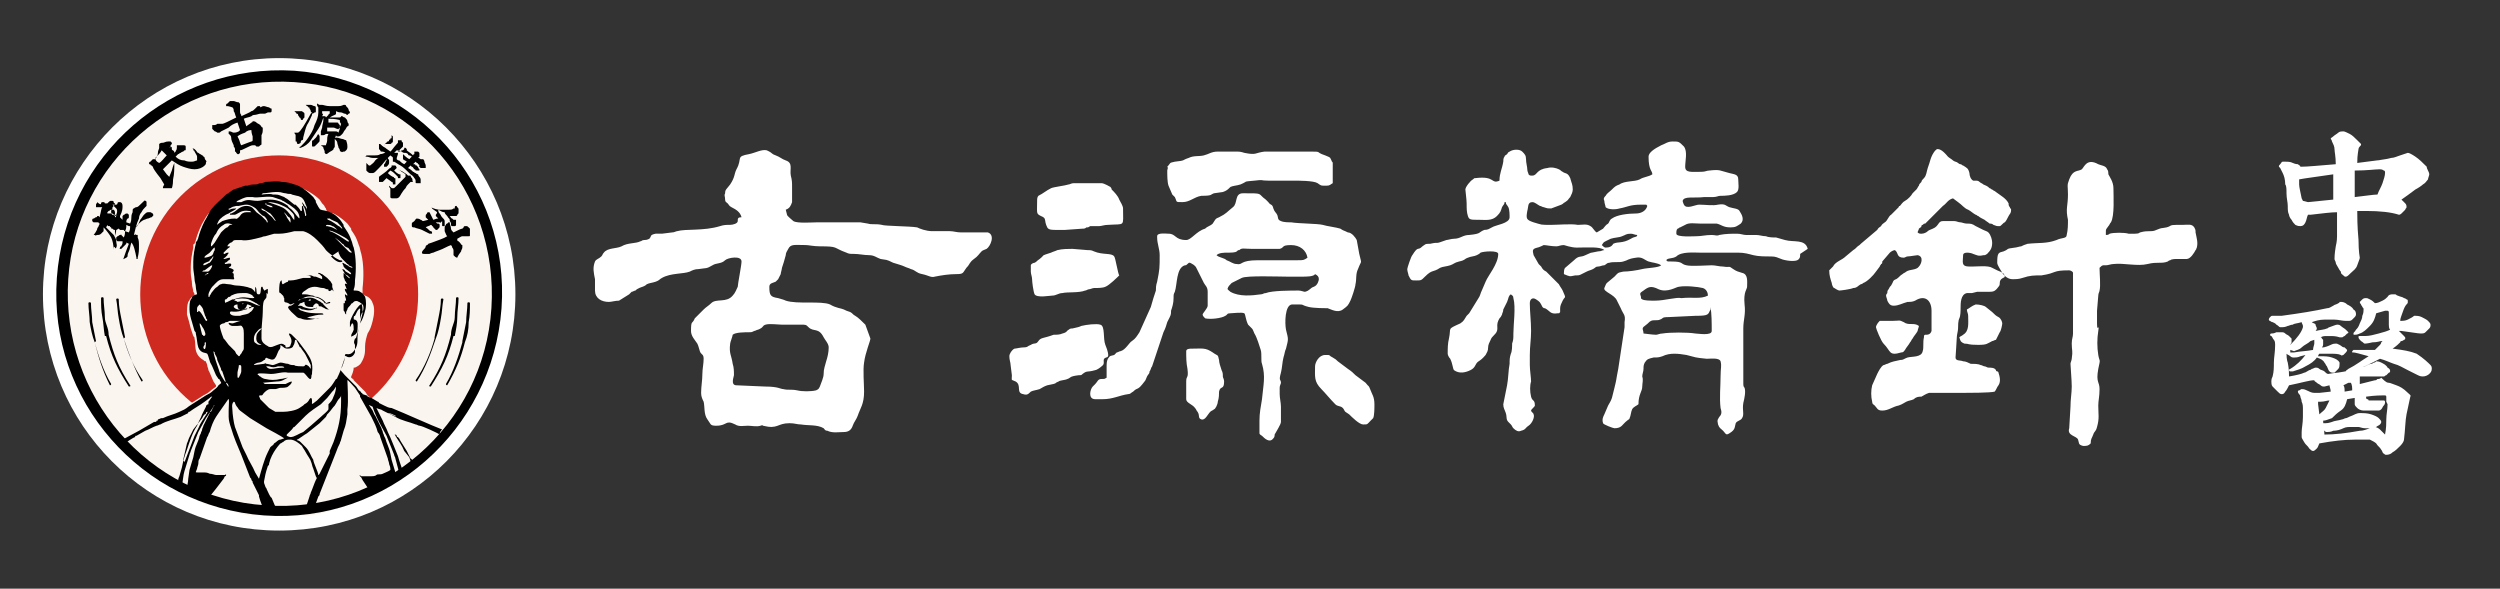
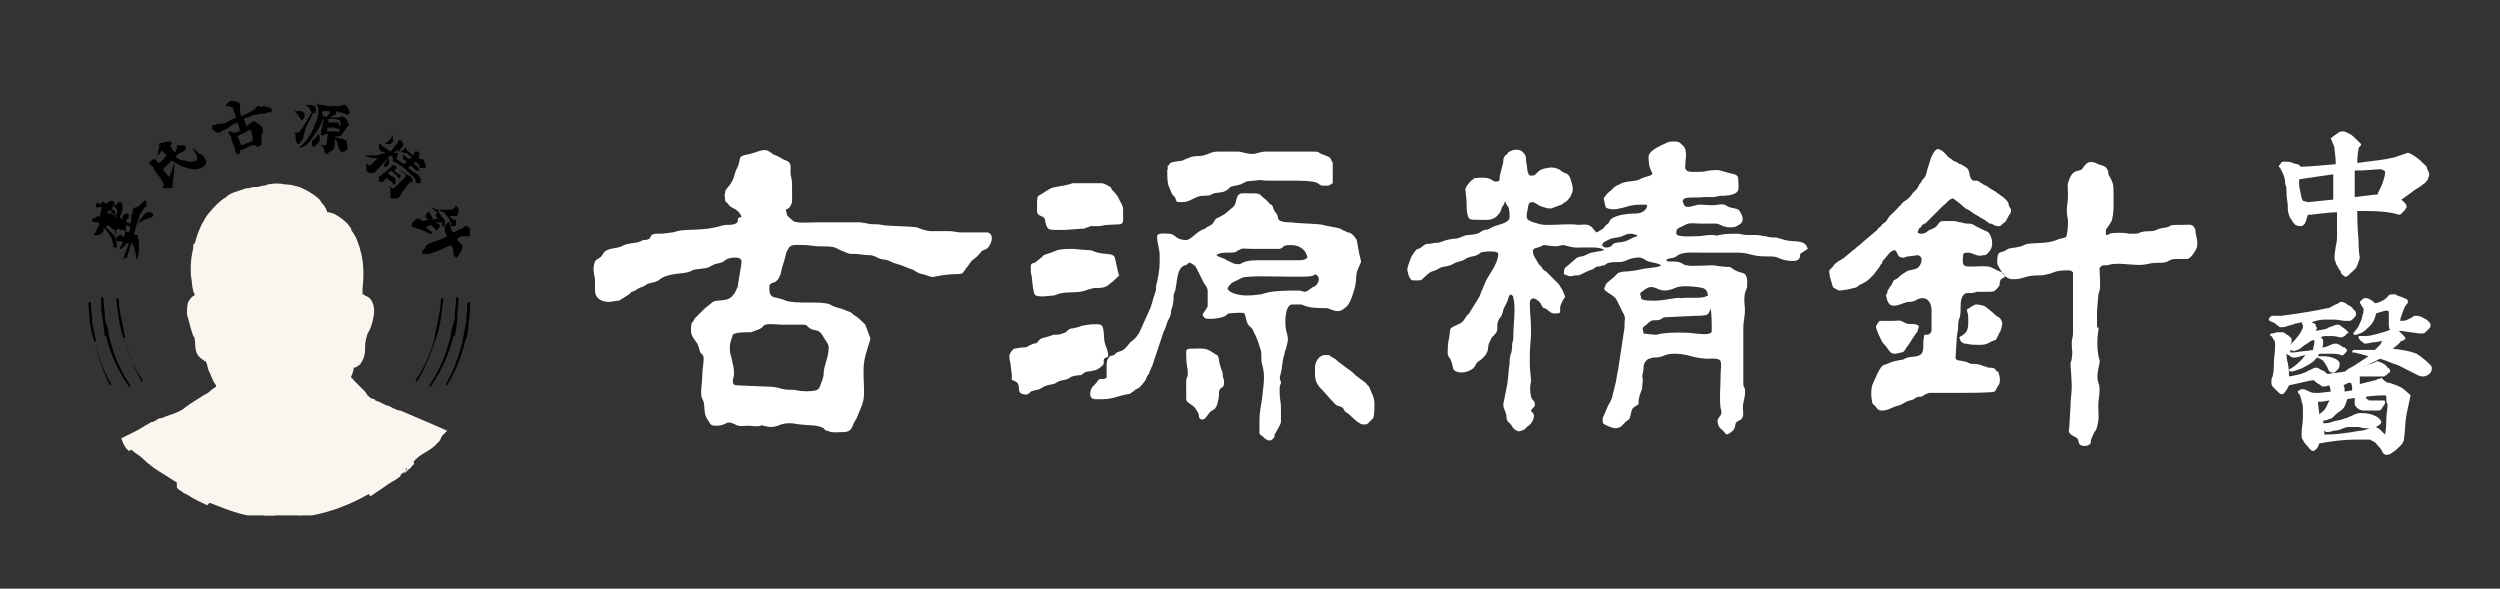
<svg xmlns="http://www.w3.org/2000/svg" version="1.1" id="图层_1" x="0px" y="0px" viewBox="0 0 197.9 46.6" style="enable-background:new 0 0 197.9 46.6;" xml:space="preserve">
  <rect x="0" y="0" width="197.9" height="46.6" fill="#333333" stroke="none" />
  <style type="text/css">
	.st0{fill-rule:evenodd;clip-rule:evenodd;fill:#FFFFFF;}
	.st1{fill-rule:evenodd;clip-rule:evenodd;fill:#FBF5F0;}
	.st2{fill-rule:evenodd;clip-rule:evenodd;}
	.st3{fill-rule:evenodd;clip-rule:evenodd;fill:#CE2A1F;}
	.st4{fill:#FFFFFF;}
</style>
  <g>
    <path class="st0" d="M130.5,12.4c0,1.1,0.3,1.1,0.3,1.4c-0.3,0.2-0.7,0.2-1,0.4c-0.4,0.2-1.2,0.1-1.6,0.4c-0.3,0.1-0.4,0.2-0.6,0.4   c-0.2,0.2-0.4,0.3-0.5,0.5c-0.1,0.1-0.2,0.2-0.1,0.4c0,0.2,0.1,0.4,0.1,0.5c0.2,0.2,0.8,0.2,1.1,0.1c0.6-0.1,0.8-0.3,1.7-0.3   c0.1,0,0.2,0,0.3,0c0.2,0,0.1,0,0.2,0.1c-0.1,0.4-0.5,0.6-0.9,0.6c-0.6,0-1.5,0.1-1.9,0.4c-0.2,0.1-0.2,0.3-0.3,0.4   c-0.2,0.1-0.3,0.3-0.4,0.4l-0.5,0.3c-0.2-0.1-0.3-0.4-0.5-0.5c-0.3-0.2-0.6-0.1-1-0.1c-0.5-0.1-1.6,0-2.1,0c-0.9,0-0.7,0-1.4-0.2   c-0.6-0.2-0.6-0.3-0.5-0.9c0.1-0.3,0-0.7,0.4-0.7c0.2,0,0.4,0.2,0.6,0.3c0.1,0,0.2,0.1,0.3,0.1c0.3,0.1,0.3,0.1,0.6,0.1l0.8-0.3   c0.2-0.1,0.1-0.1,0.3-0.2c0.3-0.2,0.2-0.2,0.4-0.4c0.1-0.2,0.2-0.4,0.2-0.6c0-0.4-0.1-0.5-0.2-0.9c-0.1-0.2-0.1-0.2-0.2-0.3   c-0.1-0.1-0.3-0.1-0.4-0.2c-0.2-0.1-0.1-0.1-0.3-0.2c-0.2-0.1-0.6-0.2-0.9-0.1c-0.9,0.1-0.8,0.6-1.2,0.6c-0.2,0-0.2,0-0.3-0.1   c0-0.1-0.1-0.2-0.1-0.4c0-0.2-0.1-0.5-0.1-0.8c0-0.3-0.1-0.4-0.3-0.6c-0.2-0.2-0.7-0.2-1,0c-0.2,0.1-0.1,0.1-0.2,0.2   c-0.1,0.1-0.2,0.1-0.2,0.2c-0.1,0.1-0.1,0.3-0.1,0.4c-0.1,0.6-0.3,0.9-0.3,1.5c-0.7,0.3-0.3-0.4-1.9-0.2c-0.1,0-0.1,0-0.2,0.1   c-0.2,0.1-0.6,0.6-0.6,0.8c0,0.1,0.1,0.8,0.1,1.1c0,0.4,0,0.7,0.1,1c0.1,0.3,0.2,0.3,0.9,0.3c0.5,0,1,0.1,1.4-0.3   c0.3-0.3,0.3-0.4,0.4-0.7c0.1-0.2,0.2-0.2,0.2-0.4l0.1,0c0,0.2,0.1,0.2,0.2,0.4c0.1,0.2,0.1,0.6,0.1,0.8c0,0.5-1.1,0.6-1.4,0.8   c-0.2,0.1-0.3,0.2-0.6,0.2c-0.5,0.2-0.2,0.3-1.2,0.4c-0.5,0-0.7,0.3-1.2,0.3c-0.2,0-0.5,0.1-0.6,0.1c-1.1,0.4-0.4,0.1-1.3,0.3   c-0.4,0-0.3,0-0.6,0.2c-0.4,0.4-0.3-0.1-0.8,0.7c-0.1,0.1-0.4,1-0.4,1.1c0,0.2,0.1,0.4,0.1,0.5c0.2,0.4,0.2,0.4,0.6,0.4   c0.4,0,0.4,0,0.7-0.3c0.6-0.6,0.6-0.3,1.2-0.7c0.2-0.1,0.5-0.1,0.8-0.2c0.3-0.1,0.3-0.2,0.7-0.3c0.5-0.1,0.4-0.2,0.7-0.3   c0.2-0.1,0.5-0.1,0.7-0.2c0.2-0.1,0.2-0.1,0.3-0.2c0.2-0.1,1.4-0.2,1.4,0.1c0,0.8-0.8,1.7-1,2.2l-0.3,0.7c-0.1,0.2-0.1,0.3-0.2,0.5   l-0.8,1.3c-0.1,0.1-0.1,0.1-0.2,0.2c-0.2,0.3-0.2,0.4-0.5,0.6c-1.1,0.5-0.7,0.3-0.9,1.2c-0.1,0.4-0.1,0.8-0.1,1.2   c0,0.1,0.1,0.3,0.2,0.4c0.2,0.4,0.2,0.8,0.3,0.9c0.4,0.3,0.9,0.2,1.3,0c0.2-0.1,0.3-0.2,0.4-0.4c0.2-0.4,0.3-0.2,0.8-0.8   c0.1-0.2,0.2-0.3,0.2-0.6c0-0.2,0.1-0.4,0.2-0.6c0.1-0.3,0.4-0.4,0.5-0.7c0.1-0.3-0.1-0.5,0.2-1c0.1-0.1,0.1-0.1,0.2-0.3   c0-0.1,0.1-0.2,0.1-0.4c0.1-0.2,0.2-0.4,0.3-0.6c0.1-0.2,0.1-0.5,0.3-0.6c0.1,0.1,0.2,0.1,0.2,0.3c0.2,0.7,0,2.1,0,2.8   c0,0.4,0,0.5-0.1,0.8c0,0.2,0,0.6-0.1,0.8c-0.1,0.3-0.1,0.5-0.1,0.8c-0.1,0.5-0.1,1.2-0.2,1.7l-0.3,1.5c0,0.3,0.1,0.4,0.2,0.7   c0.1,0.3,0,0.5,0.2,0.7c0.1,0.1,0.1,0.1,0.2,0.2c0.1,0.1,0.1,0.2,0.2,0.3c0.2,0.2,0.4,0.3,0.6,0.2c0.4-0.1,0.3-0.2,0.6-0.4   c0.3-0.2,0.5-0.7,0.4-0.9c0-0.1-0.2-0.2-0.2-0.3c0-0.1,0.3-0.3,0.3-0.4c0-0.5-0.2-0.3-0.3-0.7c-0.1-0.4-0.1-0.9,0-1.2   c0-0.3-0.1-0.9-0.1-1.3v-0.8c0-0.7,0.1-1.2,0.1-1.9c0-0.8-0.1-1.5-0.1-2.2c0-0.3,0.2-0.5,0.5-0.3c0.3,0.2,0.3,0.2,0.5,0.6   c0.1,0.1,0.1,0.1,0.2,0.1c0.4,0.2,0.4,0.5,1,0.4c0.2,0,0.1,0,0.2-0.1c0-0.1,0-0.2,0-0.3c0-0.2,0.1-0.4,0.2-0.6   c0.2-0.4,0.3-0.1,0-0.8c-0.1-0.2-0.2-0.3-0.3-0.5c-0.1-0.1-0.1-0.1-0.2-0.2c-0.1-0.1-0.1-0.1-0.2-0.2c-0.1-0.1-0.1-0.1-0.2-0.2   c-0.1-0.1-0.1-0.1-0.2-0.2c-0.1-0.1-0.1-0.1-0.2-0.2c-0.2-0.1-0.3-0.2-0.4-0.4c-0.1-0.1-0.1-0.1-0.2-0.2l-0.4-0.7   c-0.1-0.4-0.1-0.5,0.3-0.6c0.1,0,0.5-0.2,0.5-0.2c0.2,0,0.6,0.1,1,0.1c0.2,0,0.3-0.1,0.6-0.1c0,0,0.6,0.2,1,0.2   c0.8,0,1.9-0.1,2.2,0.2c-0.2,0-0.2,0.1-0.5,0.1c-0.9,0.2-0.3,0-1,0.3c-0.4,0.2-0.5,0-0.9,0.4l-0.7,0.6c-0.1,0.1-0.1,0.3-0.1,0.5   c0.5,0.2,0.4,0.2,0.9,0.1c0.3,0,0.3,0,0.5-0.1c0.2-0.1,0.2-0.1,0.4-0.2c0.2-0.1,0.3-0.1,0.5-0.2c0.2-0.1,0.2-0.2,0.4-0.2   c0.2,0,0.3-0.1,0.5-0.1c0.2-0.1,0.2-0.2,0.4-0.2c0.3-0.1,0.8,0,1.1-0.1c0.4-0.1,0.3-0.2,1-0.3c0.5-0.1,0.7,0.2,1,0.3   c0.3,0.1,0.7,0.1,1,0.3c-0.2,0.2-1.1,0.2-1.5,0.3c-0.4,0.1-1.1,0.2-1.5,0.2c-0.5,0.1-0.4,0.1-0.7,0.4c-0.1,0.1-0.5,0.4-0.6,0.5   c-0.1,0.1-0.1,0.2-0.2,0.4c-0.1,0.3,0.8,0.5,1,1c0.1,0.2,0.2,0.4,0.3,0.6c0.2,0.5,0.4,0.5,0.3,1.1c0,0.1,0,0.3,0,0.4l-0.5,3.3   c-0.2,1-0.1,0.7-0.3,1.5l-0.2,0.8c-0.1,0.3-0.2,0.4-0.3,0.6c-0.1,0.2-0.2,0.5-0.3,0.7c-0.1,0.2-0.2,0.4-0.1,0.7   c0,0.1,0.8,0.4,0.9,0.4c0.6,0,0.6-0.3,1-0.6c0.1-0.1,0.2-0.1,0.2-0.2c0.1-0.2,0.1-0.5,0.2-0.7c0.1-0.2,0.4-0.3,0.5-0.4   c0-0.8,0.3-1,0.3-1.4c0-0.3,0.1-0.5,0-0.8c0-0.2,0.1-0.4,0.1-0.6c0-0.2,0-0.3,0.1-0.5c0.2-0.3,0.3-0.3,0.7-0.4c0.3,0,0.4,0,0.7-0.1   c0.6-0.3,1.3-0.2,1.9-0.1c0.8,0.2,0.6,0.2,1.6,0.3c0.3,0,1-0.1,1.1,0.2c0.1,0.4,0,0.5,0,1.2c0,0.8-0.1,1.7,0,2.5   c0.1,0.3,0.1,0.5-0.1,0.7c-0.1,0.2-0.2,0.2-0.1,0.6c0.1,0.3,0.2,0.3,0.4,0.5c0.2,0.2,0.2,0.4,0.5,0.2c0.5-0.3,0.4-0.5,0.5-0.8   c0.1-0.2,0.4-0.2,0.5-0.4c0.2-0.3,0-0.6,0.1-1.2c0.1-0.4,0.2-0.9,0.1-1.2c-0.1-0.1-0.1-0.2-0.1-0.4V26c0-0.7,0.2-1.1,0.1-1.9   c-0.1-1,0.2-1.2,0.2-1.4c0-0.4,0.1-1-0.4-1.1c-0.3-0.1-0.4-0.1-0.7-0.3c-0.4-0.3-0.2-0.1-0.8-0.2c-0.3,0-0.6-0.1-0.9-0.1   c-0.4,0-1.6,0.1-2,0c-0.5-0.1-0.2-0.3-1.2-0.3c-0.1,0-0.1,0-0.2,0c-0.1,0-0.1,0-0.2-0.1c0.1-0.2,0.5-0.1,0.8-0.3   c0.4-0.4,1.4-0.3,1.9-0.3c0.5,0,1,0,1.5,0l1.5,0c0.5,0,0.8,0.1,1.2,0.2c0.4,0.1,0.9,0.1,1.4,0.1c0.4,0,0.5,0.1,0.8,0.2   c0.2,0.1,1.2,0.3,1.4,0c0.1-0.1,0.1-0.2,0.1-0.4l0.6-0.4c-0.2-0.8-1.1-0.5-1.8-0.7c-0.3-0.1-0.4-0.1-0.7-0.2c-0.2,0-0.6,0-0.8-0.1   c-0.3,0-0.5-0.1-0.8-0.1c-0.3,0-0.6,0-0.8,0s-0.4-0.1-0.7-0.1c-0.4,0-0.9,0-1.4,0.1c-0.2,0.1-0.3,0-0.6,0c-0.5,0-0.8,0.1-1.2,0.1   c-0.2,0-1.6,0.1-1.6-0.2c0-0.2,0-0.3,0.1-0.4c0.1,0,0.1-0.1,0.2-0.1l0.4-0.2c0.3-0.2,0.8-0.1,1.2-0.1c0.4,0,1,0,1.3,0   c0.4,0.1,0.5,0.3,1.1,0.3c0.4,0,0.5-0.1,0.8-0.3c0.3-0.3,0.1-0.7-0.1-1c-0.1-0.2-0.5-0.2-0.8-0.3c-0.3-0.1-0.3-0.3-0.9-0.2   c-0.4,0.1-1,0-1.5,0c-0.3,0-1,0.4-1.2,0c0,0-0.1-0.2-0.1-0.3c0.1-0.4,0.9-0.2,1.7-0.3c0.2,0,0.4,0,0.7,0c0.3,0,0.4-0.1,0.6-0.1   c0.3,0,1,0,1.3-0.3c0.2-0.2,0.1-0.7,0.1-1c0-0.4-0.3-0.4-0.7-0.5c-0.8-0.2-0.7-0.3-1.6-0.2c-0.2,0-0.3,0.1-0.6,0.1   c-0.8,0-1.3,0.1-1.3-0.4c0-0.5,0.2-1.2-0.1-1.6c-0.4-0.4-0.4-0.4-0.9-0.4c-0.4,0-0.6,0.2-0.9,0.3C130.9,11.8,130.5,12.1,130.5,12.4    M127.1,19.6c-0.1,0-0.2-0.1-0.3-0.2c0.2-0.3,0.1-0.2,0.7-0.5c0.3-0.1,0.7-0.1,0.9-0.2c0.3-0.1,0.3-0.2,0.7-0.2   c0.2,0,0.3,0.1,0.5,0.1c0,0.2-0.2,0.1-0.5,0.3c-0.7,0.4-1,0.2-1.4,0.4C127.6,19.5,127.4,19.6,127.1,19.6z M131,23.8   c-0.4,0-0.8,0-1-0.1c-0.1-0.1-0.1,0-0.1-0.2c-0.1-0.3-0.1-0.3,0.2-0.5c0.4-0.3,0.6-0.4,1.2-0.1c0.7,0.3,1.4-0.2,1.6-0.2   c0.5-0.1,1.5,0,1.9,0.1c0.3,0.1,0.4,0.4,0.4,0.6c-0.6,0.3-1.2,0.1-2.1,0.2C132.7,23.5,131.8,23.8,131,23.8z M58.4,17.5   c0,0.2-0.4,0.3-0.6,0.3c-0.3,0-0.5,0-0.8,0.1c-1.3,0.4-2.7,0.2-3.4,0.4c-0.1,0-0.2,0.1-0.4,0.1l-0.8,0.1c-0.2,0-0.3,0-0.5,0   c-0.5,0.1-0.3,0.2-0.5,0.4C51.2,19,51.1,19,51,19c-0.2,0-0.2,0.1-0.3,0.1c-0.4,0.2-1,0.1-1.5,0.4c-0.4,0.2-1.1,0.1-1.4,0.5   c-0.1,0.1-0.1,0.2-0.2,0.3c-0.2,0.2-0.4,0.2-0.5,0.4c-0.2,0.5-0.1,0.9,0,1.4l0,0.9c0,0.6,0.5,0.9,1.1,0.9c0.2,0,0.5-0.1,0.8-0.1   l0.8-0.5c0.1-0.1,0.1-0.1,0.2-0.2c0.1,0,0.2-0.1,0.3-0.1c0.1-0.1,0.1-0.1,0.3-0.2c0.2-0.1,0.4-0.1,0.6-0.3c0.2-0.1,0.4-0.1,0.7-0.2   c0.3-0.1,0.3-0.2,0.5-0.3c0.7-0.4,1.7-0.3,2.2-0.5c0.2-0.1,0.4-0.2,0.7-0.2c0.6-0.1,0.6,0,1.1-0.3c0.3-0.2,0.7-0.1,1-0.4   c0.2-0.2,1.3-0.4,1.3,0.1c0,0.3-0.3,1.8-0.3,2c-0.1,0.2-0.2,0.5-0.4,0.7c-0.5,0.6-1.3,0.2-1.7,0.6c-0.2,0.2-0.4,0.3-0.6,0.5   L55,25.2c-0.2,0.5-0.3,0.1-0.3,1c0,0.4,0.3,0.7,0.5,1c0.1,0.2,0.1,0.3,0.2,0.6c0.1,0.3,0.3,0.2,0.3,0.6c0,0.4-0.1,0.8-0.1,1.2   c0,0.5-0.1,1-0.1,1.5c0,0.3,0.1,0.5,0.2,0.7c0.1,0.4,0,1,0.3,1.4l0.2,0.3c0.1,0.2,0.3,0.2,0.5,0.2c0.9,0,0.7-0.5,1.5-0.1   c0.3,0.2,0.7,0.1,1,0.1c0.3,0,0.7,0.1,1,0c0.1,0,0.1-0.1,0.2,0c1.2,0.3,1.1-0.2,2.1-0.2c0.4,0,0.6,0.1,0.9,0.1   c0.6,0.1,1.3,0,1.8,0.3c0.1,0.1,0.1,0.2,0.3,0.2c0.4,0.2,0.9,0.1,1.3,0.1c0.4,0,0.6-0.2,0.7-0.5c0.1-0.3,0.3-0.5,0.4-0.8   c0.2-0.6,0.5-0.9,0.5-1.9c0-0.6-0.1-1.7,0-2.3c0.1-0.8,0.5-1.7,0.5-1.9l-0.4-1.1c-0.2-0.2-0.6-0.6-0.8-0.7   c-0.2-0.1-0.2-0.2-0.4-0.3c-0.3-0.1-0.3-0.1-0.5-0.2c-0.2-0.1-0.6-0.1-1.1-0.4c-0.7-0.3-2.6,0-3.5-0.3c-0.2-0.1-0.3-0.1-0.6-0.2   c-0.6-0.1-0.7-0.2-0.7-0.9c0-0.3,0.3-0.3,0.5-0.4c0.1-0.1,0.1-0.1,0.2-0.2l0.2-0.4c0-0.1,0.1-0.4,0.1-0.5c0.1-0.3,0.2-0.6,0.3-1   c0-0.2,0.1-0.3,0.2-0.5c0.2-0.4,0.5-0.3,1.4-0.3c0.2,0,0.6,0.1,1.1,0.1c1.5,0,1,0.1,2.1,0.5c0.2,0.1,0.3,0.1,0.6,0.1   c0.4,0,0.8,0.1,1.2,0.1c0.4,0,0.6,0.2,0.9,0.3c0.5,0.1,0.4,0,1,0.3c0.3,0.1,0.7,0.2,0.9,0.3c0.2,0.1,0.3,0.1,0.5,0.2   c0.4,0.1,0.4,0.3,0.9,0.4c0.5,0.1,0.7,0.3,1,0.2c0.5-0.1,1.1-0.2,1.7-0.2s0.5-0.1,0.8-0.5c0.3-0.3,0.2-0.4,0.6-0.7   c0.3-0.2,0.4-0.4,0.6-0.6c0.1-0.1,0.2-0.1,0.4-0.2c0.3-0.2,0.7-1.1,0.1-1.3l-2.1,0c-0.4,0-0.6-0.1-0.9-0.1l-1.4,0   c-0.5,0-1-0.2-1.2-0.3c-0.6-0.1-2.6-0.1-2.8-0.2c-0.5-0.1-0.8,0-1.1-0.1l-0.6-0.1c-0.1,0-0.3,0-0.5,0c-0.2,0-0.3,0-0.5,0   c-0.7,0-1.3,0-2,0c-0.2,0-0.3,0-0.4,0c-0.4,0-1.6,0.1-1.9-0.1c-0.1-0.1-0.5-0.4-0.5-0.5c0,0-0.1-0.4-0.1-0.4   c0.3-0.1,0.4-0.3,0.5-0.6c0-0.4,0-0.7,0-1.1c0-0.5,0-0.6-0.1-1c-0.1-0.5,0.2-1-0.4-1.2c-0.3-0.1-0.5-0.3-0.8-0.4s-0.3-0.2-0.5-0.3   c0,0-0.2-0.1-0.2-0.1c-0.4-0.1-0.9,0.2-1.4,0.3c-1.1,0.2-0.5,0.3-1,1.2c-0.2,0.4-0.1,0.6-0.5,1.2c-0.3,0.4-0.4,0.4-0.4,0.7   c-0.1,0.2,0,0.2,0,0.5c0,0.2,0.1,0.2,0.2,0.3c0.1,0.1,0.1,0.2,0.3,0.3c0.4,0.2,0.7,0.4,0.8,0.8C58.4,17.2,58.4,17.3,58.4,17.5z    M58.1,29.7c0-0.3,0-0.6-0.1-0.9c-0.1-0.7-0.3-0.8-0.2-1.6c0-0.1,0.2-0.6,0.2-0.7c0.2-0.2,1-0.2,1.3-0.2c0.2,0,0.2,0,0.4-0.1   c0.1,0,0.2-0.1,0.3-0.1c0.5-0.2,0.3-0.3,0.6-0.4c0.3-0.1,1,0,1.3,0c0.5,0,0.5,0,0.7,0s0.5,0,0.8,0c0.4,0,0.4,0,0.6,0.2   c0.4,0.4,0.8,0,1.2,0.8c0.1,0.2,0.4,0.5,0.4,0.8c0,0.4-0.1,0.8-0.2,1.1c-0.1,0.4-0.2,0.6-0.2,1c0,0.3-0.2,0.7-0.3,1   c-0.1,0.2-0.1,0.2-0.3,0.3c-0.4,0.1-1.1,0.1-1.5,0c-0.5-0.1-0.7,0-1.1-0.1c-0.2,0-0.4-0.2-1.4-0.2l-2.3-0.1   C57.8,30.5,58.1,29.8,58.1,29.7z M93.9,19c-0.9,0-0.8-0.5-1.4-0.5c-0.2,0-0.9-0.1-0.9,0.2v0.1c0,0.5,0.2,0.9,0.2,1.4   c0,1,0,1.1-0.2,2.1c-0.1,0.3-0.1,0.5-0.1,0.7c-0.2,0.6-0.2,0.6-0.4,1.3l-0.9,2c-0.2,0.3-0.3,0.5-0.6,0.7c-0.2,0.1-0.5,0.7-0.9,0.8   c-0.1,0-0.2,0.1-0.3,0.1c-0.1,0.1-0.1,0.1-0.2,0.2c-0.3,0.1-0.3,0-0.5,0.3c-0.1,0.2-0.1,0.4-0.1,0.7c0,0.3,0,0.5,0,0.8   c-0.2,0.1-0.1,0.1-0.4,0.1c-0.3,0-0.3,0.2-0.5,0.4c-0.1,0.1-0.1,0.1-0.2,0.2c-0.2,0.2-0.4,1,0.2,1l0.6,0c0.8,0,1.3-0.3,2-0.4   c0.2,0,0.2-0.1,0.4-0.2c0.4-0.4,0.3,0,0.9-0.8c0.1-0.1,0.1-0.2,0.2-0.4c0.1-0.2,0.2-0.2,0.2-0.4c0.1-0.1,0.1-0.3,0.2-0.4   c0.1-0.3,0.2-0.6,0.3-0.9c0.1-0.3,0.2-0.6,0.3-0.9c0.1-0.3,0.2-0.6,0.3-0.9c0.2-0.4,0.2-0.5,0.3-0.8c0.1-0.2,0.1-0.2,0.2-0.4   c0.1-0.2,0.1-0.3,0.1-0.5c0.1-0.3,0.2-0.6,0.2-1c0-0.3,0-0.3,0.1-0.5c0.2-0.6,0.1-1.9,0.8-2.1c0.1,0,0.1,0,0.2-0.1   c0.1-0.1,0.1-0.1,0.2-0.1c0.2,0.1,0.4,0.2,0.5,0.4l0.6,1.2c0.1,0.2,0.3,0.3,0.3,0.7v1.1c0,0.2-0.4,0.6-0.4,0.7   c0,0.1,0.1,0.2,0.2,0.3c0.4,0.1,1.3,0,1.6-0.2c0.2-0.1,0.1-0.2,0.4-0.2c0.2,0,0.9-0.1,1.1,0c0.1,0.1,0.1,0.5,0.3,0.9   c0.1,0.1,0.2,0.2,0.3,0.3c0.1,0.1,0.1,0.2,0.2,0.4c0.2,0.3,0.4,1,0.5,1.3c0.1,0.3,0,0.9,0.1,1.1c0.3,1,0.1,1.7,0,2.8   c-0.1,0.6-0.2,1.1-0.2,1.7v1c0,0.1,0.2,0.2,0.2,0.2c0.2,0.2,0.6,0.6,0.9,0.2c0.1-0.1,0.1-0.2,0.1-0.3c0.1-0.2,0.5-0.8,0.5-1l0-1.2   c0-0.3-0.1-0.7-0.1-1v-0.5c0-0.2,0.1-0.3,0.1-0.4c0-0.3-0.2-0.1,0-0.8c0.1-0.4,0.1-0.8,0.2-1.2c0.1-0.3,0.1-0.5,0.2-0.7   c0.2-0.8,0.2-0.7,0-1.5c-0.1-0.5-0.1-2,0.5-2c1.2,0,0.5,0,1.3,0.2c0.4,0.1,1.4,0.1,1.5,0.1c0.3,0.1,0.8,0.4,1.2,0.1   c0.4-0.3,0.4-0.3,0.6-0.7c0.1-0.2,0.4-1.1,0.4-1.3c0.1-0.4,0-0.8,0.2-1.2c0.3-0.8,0.3-0.3,0.1-1.2l-0.2-1.1   c-0.1-0.2-0.4-0.6-0.7-0.6c-0.4-0.2-0.3-0.1-0.6-0.3c-0.3-0.1-1.1-0.2-1.4-0.3c-0.4-0.1-1.9-0.1-2.5-0.2c-0.2,0-0.6,0-0.8-0.1   c-0.3-0.1-0.2-0.3-0.3-0.5s-0.2-0.2-0.3-0.5c-0.1-0.4-0.2-0.2-0.4-0.5c-0.1-0.1-0.1-0.1-0.2-0.2c-0.7-0.5-0.1-0.5-1.8-0.5   c-0.7,0-0.4,0.8-0.8,1.1c-0.5,0.4-0.5,0.5-1.1,0.8c-0.3,0.1-0.3,0.2-0.5,0.5c-0.2,0.2-0.4,0.2-0.6,0.4C94.7,18.3,94.3,19,93.9,19z    M96.3,20.2c0.2-0.2,0.6-0.2,0.9-0.2c0.2,0,0.6,0,0.7-0.1c0.1-0.1,0.1-0.1,0.2-0.1c0.2-0.2,0.4-0.1,1-0.1c0.4,0,0.8,0,1.1,0   c0.4,0,0.7,0,1.1,0c0.4-0.1,0.1-0.3,0.9-0.3c0.7,0,1.2,0.4,1.3,1c-0.3,0.2-0.3,0.2-0.8,0.2h-3.1c-1.5,0-1.2,0.4-1.7,0.3   c-0.3,0-0.5-0.2-0.8-0.3C96.9,20.4,96.5,20.4,96.3,20.2z M92.4,13.5c0,0.4,0,0.9,0.1,1.2c0.1,0.2,0.2,0.5,0.3,0.7   c0.1,0.1,0.1,0.1,0.2,0.2C93.2,16,93,16,93.6,16c0.6,0,0.9-0.4,1.5-0.5c0.9,0,0.7-0.1,1-0.2l0.7-0.1c0.3-0.1,0.4-0.2,0.6-0.4   c0.2-0.1,0.5-0.1,0.8-0.2c0.7-0.3,0.1-0.2,1.1-0.3c0.8-0.1,0.4,0,1.1,0c0.2,0,0.5,0,0.7,0l1.3,0c0.4,0,1.6,0,1.9,0.2   c0.3,0.2,0.2,0.2,0.7,0.2c0.3,0,0.3-0.1,0.5-0.2c0-0.4,0-0.7,0-1.1c0-0.2,0-0.4,0-0.5c0-0.1-0.1-0.1-0.1-0.2l-0.1-0.2   c-0.1-0.1-0.2-0.1-0.4-0.2c-0.9-0.3-0.1-0.3-1.4-0.3l-3.4,0c-0.8,0.1-0.6,0.3-1.6,0.1c-0.3-0.1-0.4-0.1-0.7-0.1c-0.5,0-0.9,0-1.4,0   c-0.5,0-0.7,0.2-1.1,0.3c-0.4,0.1-0.8,0-1.2,0.2c-0.6,0.2-0.2,0.2-1.1,0.3c-0.5,0.1-0.3,0.1-0.6,0.4C92.5,13.3,92.4,13.4,92.4,13.5   z M79.9,28.2c0,0.3,0.1,0.5,0.1,0.7l0.1,0.8c0,0.5-0.1,0.3,0.3,0.5c0.5,0.3,0,0.9,0.6,1c0.3,0.1,0.4,0,0.6-0.2   c0.2-0.1,0.4-0.1,0.7-0.2c0.2-0.1,0.3-0.2,0.6-0.3c1-0.2,0.4-0.1,0.9-0.3c0.1-0.1,0.5-0.1,0.7-0.2c0.3-0.1,0.1-0.2,0.9-0.3   c0.2,0,0.2,0,0.3-0.1c0.4-0.3,0.3-0.1,1-0.3c0.1,0,0.4-0.2,0.5-0.3c0.3-0.2,0.1-0.4,0.2-0.6c0.2-0.2,0.4,0,0.3-0.5   c-0.1-0.4-0.1-0.3-0.2-0.6c-0.2-0.5,0-1.5-0.4-1.6c-0.3-0.1-1.1,0-1.5,0.1c-0.2,0.1-0.3,0.1-0.7,0.2c-0.1,0-0.2,0-0.3,0.1   c-0.2,0.1-0.1,0.2-0.5,0.3c-0.2,0.1-0.5,0.1-0.7,0.1c-0.8,0.3-1,0.2-1.2,0.5c-0.2,0.3-0.3,0.1-0.6,0.3c-0.3,0.1-0.2,0.2-0.6,0.2   c-0.2,0-0.6,0.1-0.7,0.1C80.1,27.7,79.9,28,79.9,28.2z M82.1,15.8c0,1.1-0.1,1.1,0.3,1.3c0.5,0.2,0.2,0.3,0.5,0.9   c0.1,0.2,0.4,0.2,0.7,0.2c0.2,0,0.5,0,0.7,0l1.4-0.1c0.1,0,0.2,0,0.3-0.1c0.2,0,0.1,0,0.3-0.1c0.2,0,0.5,0,0.7,0   c0.2,0,0.4-0.1,0.7-0.1c1.4-0.1,1.2,0.2,1.2-1.3c0-0.2-0.2-0.5-0.3-0.7c-0.1-0.3-0.4-0.6-0.6-0.8C88,15,88,14.9,87.9,14.8   c0,0-0.5-0.3-0.7-0.3h-2.2c-0.2,0-0.3,0.1-0.4,0.1c-0.3,0.1-1.2,0.2-1.4,0.3c-0.4,0.2-0.6,0.4-1,0.6C82.2,15.5,82.1,15.6,82.1,15.8   z M81.6,21v0.5c0,0.2,0.1,0.4,0.1,0.6c0,0.2,0.1,1,0.2,1.2c0.2,0.3,1.2,0.1,1.4,0.1c0.3,0,0.5-0.2,0.8-0.2c0.4-0.1,1.3,0,1.8-0.2   c0.1,0,0.2-0.1,0.3-0.1s0.3-0.1,0.4-0.1c0.3,0,0.7,0,0.9-0.1c0.3-0.1,1-0.8,1.1-0.9c-0.1-0.1-0.3-1.4-0.4-1.5   c-0.2-0.3-0.9-0.1-1.6-0.4c-0.2-0.1-0.3-0.1-0.5-0.1l-1.2-0.1c-0.3,0-0.8,0-1.2,0.1c-0.2,0.1-0.3,0.1-0.5,0.2   c-0.9,0.3-0.4,0.1-0.9,0.5c-0.3,0.2-0.2,0.2-0.4,0.3C81.8,20.8,81.6,20.9,81.6,21z M104.1,29c0,0.8-0.1,1.2,0.5,1.8   c0.3,0.3,0.7,0.8,1.1,1.2c0.2,0.2,0.4,0.1,0.6,0.3c0.1,0.1,0.1,0.2,0.2,0.3l0.3,0.2c0.2,0.2,0.8,0.8,1.1,0.8c0.4,0,0.3,0,0.6-0.3   c0.1-0.1,0.1-0.1,0.2-0.2c0.1-0.2,0.1-0.8,0.1-1.1c0-0.6-0.2-0.8-0.3-1.1c-0.2-0.5-0.1-0.2-0.4-0.6l-0.8-0.6   c-0.2-0.2-0.3-0.3-0.6-0.5l-0.8-0.6c-0.2-0.2-0.1-0.1-0.4-0.3c-0.4-0.2-0.1-0.2-0.6-0.2C104.4,28.1,104.1,28.7,104.1,29z    M93.9,27.8c0,0.5,0,0.9,0.1,1.4c0.1,0.8-0.1,0.5-0.1,1v1.4c0,0.3,0.5,0.4,0.7,0.7c0.1,0.1,0.1,0.2,0.2,0.3c0.2,0.3,0,0.5,0.3,0.6   c0.3,0.1,0.5-0.4,0.7-0.6c0.1-0.1,0.2-0.1,0.3-0.2c0.1,0,0.3-0.4,0.3-0.6c0.1-0.3,0.1-0.6,0.1-0.8c0.1-0.5,0.4-0.1,0.4-0.8   c0-0.2-0.1-0.3-0.1-0.4c0-0.2,0-0.3-0.1-0.5c-0.1-0.3-0.2-0.6-0.2-0.8c-0.1-0.5-0.1-0.3-0.5-0.6c-0.6-0.4-0.8-0.3-1.7-0.3   C94.2,27.6,93.9,27.6,93.9,27.8z M102.8,23c-0.6,0-2.1,0-2.6,0.2c-0.2,0-0.2,0.1-0.4,0.1c-0.7,0.1-1.7,0.2-2.4-0.2   c-0.1-0.1-0.3-0.2-0.2-0.3c0-0.1,0.2-0.3,0.3-0.4l0.8-0.4c0.4-0.2,2.9-0.1,3.6-0.1c0.4,0,0.8,0,1.2,0c0.3,0,0.9,0,1-0.2   c0.2,0.1,0.3,0.2,0.3,0.4c0,0.1-0.1,0.5-0.4,0.6c-0.3,0.1-0.3,0.3-0.7,0.4C103.2,23.1,103,23,102.8,23z M153.3,11.8   c0,0.1-0.1,0.1-0.1,0.1c-0.4,0.5-0.4,0.9-0.6,1.4c-0.1,0.3-0.1,0.6-0.3,0.8c-0.1,0.1-0.2,0.2-0.2,0.3c-0.1,0.1-0.2,0.2-0.2,0.3   c-0.1,0.1-0.1,0.2-0.2,0.3c-0.1,0.1-0.2,0.2-0.3,0.3c-0.1,0.2-0.4,0.5-0.6,0.6c-0.2,0.1-0.3,0.3-0.4,0.4c-0.1,0-0.1,0.1-0.1,0.1   c-0.1,0.1-0.2,0.2-0.3,0.3l-0.3,0.3l0,0c-0.2,0.1-0.3,0.5-0.5,0.6c-0.1,0.1-0.2,0.1-0.3,0.3c-0.1,0.1-0.2,0.1-0.3,0.3l0,0l-1.3,1.1   c-0.1,0.1-0.1,0.1-0.1,0.1c-0.2,0.1-0.3,0.3-0.5,0.4l-0.6,0.5c-0.3,0.3-0.8,0.4-1,0.8l0,0l-0.3,0.3c0,0.4,0.1,0.7,0.2,1   c0,0.1,0.1,0.4,0.2,0.4c0,0,0.3,0.2,0.4,0.2c0.1,0,0.9-0.1,1.1-0.2c0.3,0,0.4-0.2,0.6-0.3c0.1,0,0.2-0.1,0.2-0.1   c0.3-0.1,0.8-0.6,1-0.9l0.3-0.4c0-0.1,0.1-0.1,0.1-0.2c0.1,0,0.1-0.1,0.1-0.2l0,0l0.6-0.7l0,0c0.1-0.1,0.3-0.2,0.4-0.2h0l0,0   c0.3,0.2,0.1,0.6,0.7,0.6c0.1,0,0.2-0.1,0.3-0.1c0.2,0,0.7-0.1,0.8-0.1c0.5,0.1,0.3,0.7,0.1,0.9c-0.2,0.3-0.7,0.2-1,0.4   c-0.1,0.1-0.2,0.1-0.3,0.2c-0.2,0.1-0.3,0.3-0.5,0.4c-0.3,0.1-0.2,0.2-0.4,0.5c-0.1,0.1-0.1,0.1-0.2,0.3c-0.1,0.1-0.1,0.2-0.1,0.3   c0,0-0.1,0.1-0.1,0.2c0,0.1,0.1,0.3,0.1,0.4c0.1,0.2,0.2,0.4,0.5,0.4c0.4,0,0.7-0.2,1.1-0.3c0.2,0,0.4,0,0.6-0.1   c0.8-0.5,1.3,0,1.3,0.8l0,0.8c0,0.1,0,0.3,0,0.4c0,0.1,0,0.3,0,0.4c-0.1,0.3-0.3,0.3-0.5,0.3c-0.1,0-0.1,0.1-0.1,0.2   c-0.1,0.4,0,0.8-0.1,1.1c-0.1,0.5-0.8,0.4-1.2,0.5c-0.3,0.1-0.3,0.2-0.6,0.2c-0.4,0.1-0.6,0.1-1,0.3c-0.1,0-0.2,0.1-0.3,0.1   c-0.2,0.1-0.4,0.5-0.5,0.7l-0.4,0.9c-0.1,0.4-0.1,0.9,0,1.3c0,0.2,0.1,0.2,0.2,0.3c0.2,0.2,0.2,0.4,0.6,0.4c0.5,0,0.8-0.3,1.3-0.4   c0.3-0.1,0.4-0.2,0.6-0.3c0.2-0.1,0.4-0.1,0.6-0.2c0.2-0.2,0.4-0.2,0.6-0.2c0.2-0.1,0.3-0.2,0.6-0.3c0.1,0,0.2,0,0.4,0   c0.2,0,0.4,0,0.6,0c0.5,0,1.1,0,1.6,0c0.4,0,2.3,0,2.6-0.1c0.1-0.1,0.2-0.4,0.3-0.5c0.2-0.3,0.1-0.7,0-1c0,0,0-0.1-0.1-0.1   s-0.1-0.1-0.1-0.1c-0.1-0.2-0.4-0.2-0.6-0.2c-0.1,0-0.2-0.1-0.3-0.1c-0.1,0-0.2-0.1-0.3-0.1c-0.2-0.1-0.5-0.1-0.8-0.1   c-0.2-0.1-0.4-0.2-0.6-0.2c-0.2-0.1-0.6,0-0.6-0.3c0-0.1,0.1-1.4,0.1-1.6c0-0.2,0.1-0.5,0.1-0.7c0-0.2,0-0.6,0.1-0.8   c0.1-0.2,0.1-0.6,0.1-0.8c0-0.4,0-1.1,0.5-1.2c0.1,0,0.3,0,0.4,0l0.4-0.1c0.3,0,0.6,0,0.8,0c0.5,0,0.6,0,0.9-0.4   c0.1-0.1,0.1-0.2,0.1-0.3c0-0.4,0.4-0.4,0.4-0.5c0-0.1-0.1-0.3-0.2-0.3c-0.1-0.1-0.2-0.1-0.4-0.2l0,0l-0.4-0.2   c-0.3-0.2-1.2-0.1-1.6-0.1c-0.1,0-0.1,0-0.2,0c-0.7,0-0.5-0.4-0.5-0.9c0-0.3,0.6-0.2,0.8-0.1c0.3,0.1,0.4,0.2,0.8,0.1   c0.2,0,0.1,0,0.3-0.1c0.3-0.3,0.4-0.5,0.4-0.9c0-0.2-0.1-0.6-0.3-0.8c-0.1-0.1-0.2-0.1-0.4-0.2c-0.2-0.1-0.4-0.2-0.6-0.3   c-0.3-0.2-0.4-0.2-0.7-0.2c-0.2,0-0.4-0.1-0.5-0.1c-0.2,0-0.3-0.1-0.5-0.1h-0.9c-0.4,0-0.3,0.4-0.8,0.6c-0.2,0.1-0.3,0.1-0.4,0.2   c-0.1,0.1-0.3,0.2-0.5,0.2c-0.1,0-0.2,0-0.3-0.1c0-0.1,0.1-0.2,0.1-0.3c0.1-0.1,0.2-0.1,0.2-0.2c0-0.1,0.1-0.1,0.1-0.1   c0.1-0.1,0.1-0.1,0.2-0.1c0.1-0.1,0.1-0.1,0.2-0.2c0.1-0.1,0.2-0.2,0.3-0.3l0,0l0.5-0.5l0,0c0.1-0.1,0.1-0.1,0.2-0.2   c0.1-0.1,0.1-0.1,0.2-0.2c0.3-0.2,0.4-0.5,0.8-0.6h0l0.4,0.3c0.3,0.2,0.5,0.5,0.8,0.6c0.2,0.1,0.4,0.3,0.6,0.4   c0.1,0,0.1,0.1,0.2,0.1c0.1,0.1,0.3,0.2,0.5,0.3c0.1,0.1,0.3,0.2,0.4,0.3c0.1,0,0.2,0,0.3,0.1c0.3,0.1,0.2,0.1,0.5,0.1   c0.1,0,0.3-0.3,0.4-0.3c0.1-0.1,0.2-0.3,0.3-0.5c0.1-0.2,0.2-0.2,0.2-0.5c0-0.1-0.1-0.1-0.1-0.2c-0.1-0.1-0.1-0.2-0.1-0.3   c-0.2-0.4-0.6-0.6-1-0.9c-0.1-0.1-0.2-0.1-0.3-0.2c-0.1,0-0.1-0.1-0.2-0.1c-0.2-0.2-0.3-0.2-0.5-0.3c-0.1-0.1-0.2-0.1-0.3-0.2   c-0.1-0.1-0.2-0.1-0.3-0.1c-0.1,0-0.2,0-0.2,0c-0.2-0.1-0.3-0.4-0.3-0.6c-0.1-0.4-0.2-0.4-0.5-0.6c-0.1,0-0.1-0.1-0.2-0.1   c-0.1,0-0.2-0.1-0.2-0.1c-0.1-0.1-0.3-0.1-0.4-0.2c-0.1-0.1-0.3-0.2-0.4-0.3C153.7,11.8,153.5,11.8,153.3,11.8z M163.7,15.4   c0-0.7-0.1-0.7,0.1-1.2c0.3-0.8,0.7-0.6,1-0.8c0.2-0.2,0.4-0.9,1.3-0.4c0.2,0.1,0.6,0.1,0.7,0.4c0.1,0.1,0.1,0.3,0.1,0.4   c0.1,0.2,0.4,0.6,0.4,1.1c0,0.6,0.1,2.2-0.2,2.7c-0.1,0.1-0.1,0.2-0.2,0.3c-0.2,0.3-0.2,0.2-0.2,0.5v0.2c0.1,0,0.2,0,0.3-0.1   c0.3-0.1,1.2-0.1,1.5,0c0.2,0,0.4,0,0.5,0s0.3,0,0.4-0.1c0.7-0.2,0.9,0,1.3-0.2c0.5-0.2,0.3-0.1,0.8-0.2c0.4-0.1,0.2-0.2,0.8-0.2   c0.2,0,0.3,0,0.5,0c0.4,0,0.7-0.1,0.9,0.2c0.1,0.2,0.1,0.2,0.1,0.4c0.1,0.5,0.2,0.8,0.1,1.2c-0.1,0.2,0,0.1-0.1,0.2   c-0.1,0.2-0.4,0.7-0.7,0.7c-0.2,0-0.5,0-0.7,0c-0.2,0-0.5,0-0.6,0.1c-0.1,0-0.2,0.1-0.2,0.1c-0.5,0.2-0.8,0-1.6,0.2   c-0.8,0.2-1.9-0.1-2.7,0c-0.2,0-0.4,0.1-0.6,0.1c-0.1,0-0.1,0-0.2,0c-0.1,0-0.2,0.1-0.3,0.2c0,0.5,0.1,1.4,0,1.8   c0,0.1-0.1,0.2-0.1,0.4l-0.1,1.2c0,0.6,0,0.4,0,1c0,0.8,0.2-0.1,0.1,0.6c-0.1,0.6-0.1,1.3,0,1.9c0.1,0.6,0.2,0.2,0,1.1   c-0.2,1.1,0.1,1,0.1,1.6c0,0.6-0.1,0.9-0.1,1.3c0,0.7,0.1,1-0.1,1.7c-0.1,0.4-0.2,0.3-0.3,0.6c-0.1,0.3-0.2,0.3-0.2,0.7   c-0.2,0.2-0.3,0.2-0.6,0.2c-0.4-0.1-0.3-0.2-0.4-0.5c-0.1-0.3-0.9-0.3-0.7-0.9l0.1-1.7c0-0.6,0.1-1.1,0.1-1.6   c0-0.5-0.1-1.6-0.1-1.8c0-0.1,0.1-0.3,0.1-0.4c0.1-0.7,0-0.6,0-1.2c0-0.4,0.1-0.5,0.1-0.8v-4.8c0-0.1-0.2-0.2-0.3-0.2   c-1.4,0-0.9,0.2-2.2,0.4c-0.6,0-0.9,0-1.5,0.2c-0.3,0.1-0.5,0.1-0.8,0.1c-0.3,0-0.6-0.2-0.8-0.5c-0.1-0.2-0.4-0.6-0.4-0.8   c0-0.8,0.1-0.8,0.5-0.9c0.5-0.2,0.1-0.2,0.9-0.3c0.1,0,0.4-0.1,0.5-0.1c0.2-0.1,0.2-0.1,0.5-0.2c0.9-0.1,1.5,0,2.3-0.3   c0.4-0.2,0.8-0.1,0.8-0.4c0.1-0.4,0.1-0.8,0.1-1.2C163.5,16.5,163.7,16.3,163.7,15.4z M155.7,24.5c0,0.2,0.1,0.3,0.1,0.5   c0,0.6,0.1,1.2-0.4,1.5c-0.1,0.1-0.2,0.1-0.3,0.2c0.1,0.4,0.2,0.4,0.4,0.5c0.4,0,0.2,0.1,1.1,0.1c0.7,0,0.7-0.1,1.1-0.3   c0.1,0,0.2-0.1,0.3-0.1l0.3-0.6c0.1-0.1,0.2-0.6,0.2-0.7c0-0.1-0.1-0.4-0.3-0.5c-0.2-0.1-0.3-0.2-0.5-0.4l-0.5-0.4   c-0.1-0.1-0.5-0.2-0.8-0.2C156.1,24.2,155.9,24.4,155.7,24.5z M148.5,25.9c0,0.1,0.4,1.1,0.6,1.3c0.6,0.6,0.4,1,1.4,0.7   c0.2,0,0.2-0.1,0.3-0.2c0.1-0.2,0.3-0.4,0.4-0.6c0.1-0.1,0.1-0.2,0.2-0.3c0.1-0.2,0.3-0.4,0.4-0.6c0-0.1,0.1-0.3,0.1-0.4   c-0.4-0.3-0.8,0-1.2-0.3c-0.4-0.2-0.3-0.1-0.9-0.1c-0.2,0-0.4,0-0.5,0s-0.4,0-0.5,0C148.5,25.7,148.5,25.9,148.5,25.9z M135.4,24.3   c0.1,0.5,0.1,1.3,0.1,1.9c0,0.4-1.1,0.2-1.3,0.2c-0.6-0.1-2-0.1-2.6,0c-0.2,0-0.4,0.1-0.5,0.1c-0.3,0-0.9-0.1-1-0.1   c0-0.3-0.2-0.4,0.1-0.6c0.4-0.3,0.3-0.3,0.5-0.4c0.2-0.1,0.5,0,0.7-0.1c0.3-0.1,0.1-0.2,0.7-0.2l2.1-0.1c1.1,0,1-0.1,1.2-0.5   L135.4,24.3z" />
-     <path class="st0" d="M22.1,4.6c10.3,0,18.7,8.4,18.7,18.7S32.5,42,22.1,42S3.4,33.6,3.4,23.3C3.4,13,11.8,4.6,22.1,4.6" />
-     <path class="st1" d="M22.1,5.8c9.6,0,17.4,7.8,17.4,17.4c0,9.6-7.8,17.4-17.4,17.4c-9.6,0-17.4-7.8-17.4-17.4   C4.7,13.7,12.5,5.8,22.1,5.8" />
    <path class="st2" d="M19.9,10.3C19.9,10.3,19.9,10.3,19.9,10.3C19.9,10.3,19.9,10.3,19.9,10.3C19.8,10.3,19.8,10.3,19.9,10.3   c-0.1,0-0.3,0-0.5,0.2c-0.3,0.1-0.5,0.2-0.6,0.3l0.1,0.2c0.1,0.2,0.1,0.4,0.2,0.5c0.5-0.2,0.8-0.3,0.8-0.3c0.1,0,0.1-0.1,0.1-0.1   c0,0,0-0.1,0-0.3C19.9,10.5,19.9,10.4,19.9,10.3 M20.9,8.4c0.1,0,0.3,0.1,0.4,0.1c0.1,0.1,0.2,0.1,0.2,0.1c0,0,0,0.1,0,0.1   s0,0.1,0,0.1c0,0,0,0.1-0.1,0.1c0,0,0,0-0.1,0c0,0-0.1,0-0.1,0C21,9,21,9,20.9,9s-0.2,0-0.3,0c-0.1,0-0.3,0.1-0.5,0.1   c0,0-0.1,0-0.2,0.1c-0.2,0.1-0.4,0.1-0.6,0.2l0.2,0.6c0.1-0.1,0.3-0.2,0.4-0.3C20,9.7,20,9.6,20,9.6c0.1,0,0.2,0,0.3,0.1   c0.1,0.1,0.2,0.1,0.3,0.2s0.1,0.2,0.2,0.2c0,0,0,0.1,0,0.2s0,0.2-0.1,0.4c0,0.1,0,0.2,0,0.2c0,0,0,0.1,0,0.3c0,0.1,0,0.1,0,0.1   c0,0,0,0.1,0,0.1s0,0.1-0.1,0.1c0,0-0.1,0.1-0.1,0.1c0,0,0,0-0.1,0c0,0,0,0-0.1,0c0,0-0.1-0.1-0.1-0.1c0,0-0.1,0-0.1,0   c0,0-0.1,0-0.1,0c-0.1,0-0.3,0.1-0.5,0.2c-0.2,0.1-0.4,0.2-0.5,0.2l0,0.1c0,0,0,0.1,0,0.1c0,0-0.1,0.1-0.1,0.1c0,0-0.1,0-0.1,0   c0,0-0.1-0.1-0.1-0.1c0-0.1-0.1-0.1-0.1-0.1c0,0,0-0.1,0-0.1s0-0.1,0-0.1c0-0.1-0.1-0.2-0.1-0.2c0,0,0-0.1,0-0.1   c-0.1-0.2-0.2-0.4-0.2-0.6s-0.2-0.3-0.2-0.3c0,0,0,0,0-0.1c0,0,0-0.1,0-0.1c0,0,0,0,0,0c0,0,0.1,0,0.1,0c0.1,0,0.2,0.1,0.3,0.1   c0.1,0,0.2,0,0.4-0.1l0.1-0.1l-0.2-0.6c-0.3,0.1-0.5,0.2-0.7,0.4c-0.2,0.1-0.4,0.2-0.6,0.3c-0.1,0.1-0.1,0.1-0.2,0.1   c0,0-0.1,0-0.1,0c0,0-0.1-0.1-0.2-0.1l-0.1-0.1c0,0-0.1-0.1-0.1-0.1c0,0,0,0,0-0.1c0,0,0-0.1,0-0.1c0,0,0-0.1,0-0.1c0,0,0,0,0.1,0   c0.1,0,0.2,0,0.3-0.1c0,0,0.1,0,0.1,0c0,0,0.1,0,0.1,0s0,0,0.1,0c0,0,0.1,0,0.1,0c0.1,0,0.5-0.2,1.1-0.5c-0.1-0.2-0.1-0.4-0.2-0.5   l0-0.1c0-0.1-0.1-0.2-0.1-0.2S18.1,8.4,18,8.4c0,0,0,0-0.1,0c0,0,0,0,0,0c0,0,0,0,0-0.1s0.1-0.1,0.1-0.1S18.2,8,18.2,8   c0.1,0,0.2,0,0.3,0s0.2,0.1,0.4,0.1C19,8.2,19,8.2,19,8.3c0,0,0,0,0,0.1s0,0.1,0,0.1c0,0.1,0,0.2,0,0.3s0,0.2,0.1,0.3   c0,0,0,0.1,0,0.1c0.4-0.2,0.7-0.3,0.8-0.4c0.1,0,0.2-0.1,0.3-0.2c0,0,0.1-0.1,0.1-0.1c0,0,0.1-0.1,0.1-0.1c0,0,0,0,0.1,0   s0.1,0,0.1,0.1C20.8,8.4,20.8,8.4,20.9,8.4z M12.6,12.9c0.2-0.1,0.4-0.4,0.6-0.6c-0.1-0.1-0.2-0.2-0.3-0.3c0,0-0.1-0.1-0.1-0.1   c-0.1,0.2-0.3,0.4-0.5,0.6l0,0C12.3,12.7,12.4,12.8,12.6,12.9C12.6,13,12.6,12.9,12.6,12.9z M15.4,11.8c0,0,0.1,0.1,0.1,0.1   c0.1,0.1,0.1,0.2,0.2,0.2c0.1,0.1,0.2,0.1,0.3,0.2c0.1,0,0.1,0.1,0.1,0.1c0,0,0.1,0,0.1,0.1c0,0,0,0.1,0.1,0.2s0,0.1,0,0.2   s0,0.1-0.1,0.2c-0.2,0.2-0.5,0.3-0.8,0.3s-0.6-0.1-0.9-0.2c-0.3-0.1-0.6-0.3-0.9-0.5c-0.2,0.2-0.4,0.4-0.6,0.6l-0.1,0.1l0.3,0.4   l0.2,0.2l0.2-0.5c0.1-0.4,0.2-0.6,0.2-0.6c0,0,0,0,0,0c0,0,0,0,0,0h0c0,0,0,0,0,0c0,0,0,0,0,0c0,0.4,0,0.9-0.1,1.3   c0,0.5-0.1,0.7-0.1,0.7c0,0-0.1,0-0.1,0s-0.1,0-0.2,0c-0.1,0-0.1,0-0.1,0l-0.1,0c-0.1,0-0.1,0-0.1,0c0,0-0.1,0-0.1,0c0,0,0,0,0-0.1   l0.1-0.2l-0.3-0.5c-0.4-0.5-0.6-0.8-0.6-0.9c-0.1-0.1-0.1-0.1-0.1-0.1c0,0-0.1,0-0.1-0.1c0,0,0,0-0.1,0c0,0,0,0,0,0   c0,0,0-0.1,0-0.1s0-0.1,0.1-0.1c0,0,0.1-0.1,0.1-0.1c0,0,0.1-0.1,0.1-0.1c0.1,0,0.1,0,0.2,0c0.1-0.2,0.2-0.3,0.2-0.5   s0.1-0.3,0.1-0.4s0-0.2,0-0.2c0,0,0,0,0,0c0,0,0,0,0,0c0-0.1,0-0.1,0-0.1c0.1-0.1,0.2-0.1,0.3-0.1s0.2-0.1,0.4-0.1   c0.1,0,0.2,0,0.2,0c0,0,0,0,0,0c0,0,0.1,0.1,0.1,0.1s0,0.1,0,0.1c0,0-0.1,0.1-0.1,0.1c0,0,0,0.1,0,0.1c0,0,0,0.1-0.1,0.1   c0.1-0.1,0.2-0.1,0.2,0c0,0,0,0,0,0.1c0,0,0,0.1,0.1,0.1c0.1,0.1,0.1,0.1,0.1,0.2c0,0,0.1-0.1,0.1-0.1c0-0.1,0.1-0.1,0.1-0.3   c0,0,0,0,0-0.1c0,0,0-0.1,0-0.1c0,0,0,0,0,0c0,0,0.1,0,0.2,0c0.1,0,0.2,0,0.3,0s0.2,0,0.2,0.1c0,0,0,0.1,0,0.1c0,0.1,0,0.1,0,0.1   c0,0.1,0,0.1-0.1,0.1c0,0-0.1,0.1-0.1,0.1c-0.1,0-0.2,0.1-0.2,0.1c-0.1,0-0.1,0.1-0.2,0.1c0,0-0.1,0.1-0.1,0.1l-0.1,0.1   c0.2,0.2,0.4,0.3,0.7,0.3c0.2,0.1,0.4,0.1,0.6,0.1c0.2,0,0.3-0.1,0.4-0.1c0,0,0-0.1,0-0.1s0-0.1,0-0.1s0-0.1,0-0.1   c0-0.1-0.1-0.2-0.2-0.4c0-0.1-0.1-0.1-0.1-0.1c0,0,0,0,0-0.1s0,0,0,0C15.2,11.7,15.2,11.7,15.4,11.8C15.3,11.7,15.3,11.8,15.4,11.8   z M10.8,18c0-0.1,0-0.1,0.1-0.2c0.1-0.1,0.1-0.2,0.2-0.4c0.1-0.1,0.2-0.3,0.3-0.4c0.1-0.1,0.2-0.2,0.3-0.2c0,0,0.1,0,0.1,0   c0.1,0,0.1,0,0.1,0c0.1,0,0.1,0.1,0.2,0.1c0,0.1,0.1,0.1,0,0.2c0,0-0.1,0.1-0.1,0.1c-0.1,0-0.2,0.1-0.3,0.1c-0.1,0-0.2,0.1-0.3,0.1   c-0.2,0.1-0.3,0.2-0.4,0.3S10.8,18,10.8,18C10.8,18,10.8,18,10.8,18z M10.2,18.4c0.1-0.2,0.1-0.3,0.1-0.5l-0.1,0l-0.2-0.1   C10,18,10,18.1,9.9,18.3L10.2,18.4z M32.5,14.4C32.5,14.5,32.5,14.5,32.5,14.4c-0.1,0.1-0.1,0.1-0.1,0.1c0,0,0,0-0.1,0.1   s-0.1,0.1-0.2,0.3c-0.3,0.3-0.4,0.6-0.5,0.7c0,0-0.1,0.1-0.2,0.1c-0.1,0-0.2,0-0.3,0c-0.1,0-0.2,0-0.2-0.1c0,0,0-0.1,0-0.1   c0,0,0-0.1,0-0.1c0-0.1,0-0.1,0-0.2c0-0.1,0-0.1,0-0.2c0-0.1,0-0.1-0.1-0.2c0,0,0,0,0-0.1s0,0,0,0c0,0,0,0,0,0s0,0,0,0c0,0,0,0,0,0   c0,0,0,0,0.1,0.1c0.1,0.1,0.1,0.1,0.2,0.1c0.1,0,0.1,0,0.2-0.1c0.1-0.1,0.2-0.2,0.3-0.3c0.1-0.1,0.2-0.2,0.2-0.2   c0.1-0.1,0.2-0.2,0.2-0.2l0.1-0.1c0,0,0,0,0-0.1c0,0,0,0,0,0c0,0,0,0,0-0.1c0,0-0.1-0.1-0.3-0.2c-0.1-0.1-0.3-0.2-0.4-0.3   c0,0,0,0-0.1,0.1l-0.1,0.1c0.1,0.1,0.2,0.2,0.4,0.3c0,0,0,0,0.1,0c0,0,0,0,0,0c0,0,0,0,0,0c0,0,0,0,0,0c0,0,0,0,0,0.1s0,0.1,0,0.1   c0,0.1,0,0.1,0,0.1c0,0,0,0-0.1,0c0,0-0.1,0-0.1,0c0,0,0,0,0-0.1c-0.1-0.1-0.1-0.1-0.2-0.2c-0.1-0.1-0.2-0.2-0.4-0.3   c-0.1,0.1-0.1,0.1-0.2,0.2c0.1,0.1,0.2,0.2,0.4,0.3c0,0,0.1,0,0.1,0.1c0.1,0,0.1,0,0.1,0.1c0,0,0,0,0,0.1c0,0.1,0,0.1,0,0.2   c0,0.1,0,0.1,0,0.1c0,0,0,0-0.1,0c0,0-0.1,0-0.1,0c0,0,0,0,0-0.1c0-0.1-0.1-0.1-0.1-0.1c0,0,0,0,0,0c-0.1-0.1-0.3-0.2-0.4-0.3   c-0.1,0.1-0.1,0.1-0.2,0.2c0,0-0.1,0.1-0.1,0.1c-0.1,0-0.1,0-0.2,0s-0.1,0-0.1,0c0,0,0-0.1,0-0.1s0-0.1,0-0.2C30,14.1,30,14,30,14   s0.1-0.1,0.4-0.3c0.3-0.2,0.4-0.4,0.5-0.4c0,0,0.1-0.1,0.1-0.1c0,0,0-0.1,0-0.1c0,0,0,0,0,0s0,0,0,0c0,0,0,0,0.1,0c0,0,0.1,0,0.1,0   s0.1,0,0.1,0c0,0,0.1,0.1,0.1,0.2c0.1,0.1,0.3,0.2,0.5,0.3l0.3,0.2c0,0,0.1,0.1,0.1,0.1s0.1,0,0.1,0c0,0,0.1,0,0.1,0   c0,0,0,0.1,0.1,0.2s0,0.2,0.1,0.3C32.6,14.4,32.6,14.4,32.5,14.4z M31.4,12.6c0.1,0.1,0.1,0.1,0.2,0.1c0.1,0.1,0.2,0.2,0.4,0.3   c0.1-0.1,0.1-0.1,0.2-0.2c-0.1-0.1-0.2-0.1-0.3-0.2c0,0,0,0,0,0c0,0,0,0,0,0c0,0,0,0,0-0.1s0-0.1,0-0.1c0,0,0-0.1,0-0.1   c0,0,0,0,0-0.1c0,0,0,0,0,0c0,0,0,0,0,0c0,0,0,0,0,0c0.1,0.1,0.3,0.3,0.5,0.4c0.1-0.1,0.2-0.2,0.2-0.2c0,0-0.1-0.1-0.2-0.1   c-0.1,0-0.1-0.1-0.1-0.1c-0.1-0.1-0.2-0.1-0.2-0.1c0,0-0.1,0-0.1,0c0,0-0.1,0-0.2-0.1c0,0,0,0,0,0c0,0,0,0,0,0   c-0.2-0.1-0.3-0.1-0.4-0.1c0,0-0.1,0.1-0.2,0.2l0.1,0c0,0,0.1,0,0.1,0c0,0,0,0,0.1,0c0,0,0,0.1,0,0.1   C31.4,12.5,31.4,12.5,31.4,12.6z M30.5,11.4c0,0,0-0.1,0.1-0.1c0,0,0-0.1,0.1-0.1c0,0,0.1,0,0.1-0.1s0.1,0,0.1-0.1s0.1,0,0.1-0.1   c0,0,0,0,0-0.1c0,0,0,0,0-0.1c0,0,0,0,0,0c0,0,0,0,0,0c0,0,0,0,0.1,0.1c0,0.1,0,0.1,0,0.2s0,0.1,0,0.2c0,0,0,0.1-0.1,0.1   c0,0.1-0.1,0.1-0.2,0.1c-0.1,0-0.1,0-0.2,0c0,0,0,0-0.1,0C30.4,11.6,30.4,11.5,30.5,11.4z M33.1,13.8c0,0,0,0.1,0.1,0.2   s0.1,0.2,0.1,0.3c0,0.1,0,0.2,0,0.2c0,0-0.1,0-0.1,0c-0.1,0-0.1,0-0.2,0c-0.1,0-0.1,0-0.1-0.1c0,0,0,0,0-0.1c0-0.1-0.1-0.2-0.1-0.2   s-0.1-0.2-0.3-0.3c-0.3-0.3-0.6-0.6-0.8-0.7c-0.2-0.1-0.3-0.2-0.5-0.3c0,0-0.1,0-0.1,0c0,0,0,0,0-0.1c0,0,0-0.1,0-0.1   c0,0,0,0,0-0.1v0l0,0c0-0.1-0.1-0.1-0.2-0.2l-0.2,0.2c0,0.1,0.1,0.1,0.1,0.2c0,0.1,0,0.2,0,0.2s0,0.1-0.1,0.2c0,0,0,0-0.1,0.1   c0,0-0.1,0-0.1,0c0,0-0.1,0-0.1,0c0,0,0-0.1,0-0.1c0-0.1,0-0.1,0.1-0.2c0-0.1,0.1-0.2,0.1-0.2c0,0,0,0,0-0.1   c-0.1,0.1-0.3,0.4-0.6,0.7l-0.3,0.3c0,0-0.1,0.1-0.2,0.1c-0.1,0-0.2,0-0.2,0s-0.1,0-0.2-0.1c0,0-0.1-0.1-0.1-0.1c0,0,0-0.1,0-0.1   s0-0.1,0-0.2c0-0.1,0-0.1,0-0.2s0-0.1,0-0.1c0,0,0,0,0,0s0,0,0,0c0,0,0,0,0,0c0,0,0,0,0,0c0,0,0.1,0.1,0.1,0.1c0,0,0.1,0.1,0.1,0.1   c0,0,0.1,0,0.1,0c0.1-0.1,0.3-0.2,0.4-0.4c0.1-0.1,0.2-0.2,0.3-0.2c-0.2,0-0.3,0-0.5,0s-0.3-0.1-0.5-0.1S29,12.4,29,12.3   c0,0,0,0,0,0c0,0,0,0,0,0s0,0,0,0s0,0,0,0s0,0,0,0c0,0,0,0,0.1,0c0.1,0,0.3,0,0.5,0s0.4,0,0.5-0.1c0.2,0,0.3-0.1,0.4-0.1   c-0.1-0.1-0.2-0.1-0.3-0.1c-0.1,0-0.1-0.1-0.1-0.1c0,0,0,0-0.1-0.1c0,0,0-0.1,0-0.1c0-0.1,0-0.1,0-0.2c0-0.1,0-0.1,0-0.1   c0,0,0,0,0.1,0c0.1,0.1,0.2,0.2,0.4,0.3c0.1,0.1,0.3,0.2,0.4,0.3l0.1-0.1c0.3-0.4,0.5-0.6,0.5-0.6c0-0.1,0-0.1,0-0.1c0,0,0,0,0,0   c0,0,0,0,0-0.1c0,0,0,0,0,0c0,0,0,0,0,0c0.1,0,0.1,0,0.2,0c0.1,0,0.1,0,0.1,0.1c0,0,0.1,0.1,0.1,0.1c0,0.1,0,0.1,0,0.2s0,0.1,0,0.1   c0,0-0.1,0.1-0.1,0.1c-0.1,0.1-0.2,0.2-0.3,0.3c0.1,0,0.2,0,0.3-0.1c0.1,0,0.1,0,0.2-0.1c0,0,0,0,0,0c0,0,0,0,0,0c0,0,0,0,0-0.1   c0,0,0,0,0,0c0,0,0,0,0.1,0c0,0,0.1,0.1,0.1,0.1s0,0.1,0,0.1c0.1,0.1,0.3,0.2,0.5,0.4l0,0c0,0,0-0.1,0.1-0.1c0,0,0-0.1,0-0.1   c0,0,0,0,0-0.1c0,0,0,0,0,0c0,0,0,0,0.1,0c0,0,0.1,0,0.1,0s0.1,0,0.1,0c0,0,0.1,0.1,0.1,0.1c0,0.1,0,0.1,0,0.2s0,0.1,0,0.1   l-0.1,0.1c0.1,0,0.2,0.1,0.2,0.1c0,0,0.1,0,0.1,0c0,0,0.1,0,0.1,0c0,0,0.1,0.1,0.1,0.2s0.1,0.2,0.1,0.3c0,0.1,0,0.1,0,0.2   c0,0,0,0-0.1,0c0,0-0.1,0-0.2,0c0,0-0.1,0-0.1,0c0,0,0,0-0.1-0.1s0,0,0-0.1c0,0,0-0.1-0.1-0.1S33.1,13,33.1,13c0,0,0-0.1-0.1-0.1   c0,0-0.1-0.1-0.1-0.1c0,0,0,0,0,0l-0.2,0.2l0.1,0c0,0,0.1,0,0.1,0.1c0,0,0,0,0.1,0c0,0,0,0,0,0c0,0,0,0.1,0.1,0.1   c0,0.1,0,0.1,0.1,0.2c0,0.1,0,0.1,0,0.1c0,0,0,0-0.1,0c0,0-0.1,0-0.1,0s-0.1,0-0.1,0c0,0,0-0.1-0.1-0.1c-0.1-0.1-0.1-0.2-0.2-0.2   l-0.1-0.1c0,0-0.1,0.1-0.2,0.2c0.2,0.1,0.3,0.2,0.4,0.3c0.1,0,0.1,0.1,0.2,0.1c0,0,0.1,0.1,0.2,0.1C33.1,13.8,33.1,13.8,33.1,13.8z    M27.5,11.6C27.5,11.6,27.5,11.6,27.5,11.6c0,0.1,0,0.2-0.1,0.3s-0.1,0.1-0.2,0.1s-0.1,0.1-0.2,0c0,0-0.1,0-0.1-0.1   c0,0,0-0.1-0.1-0.2c0-0.1-0.1-0.3-0.1-0.4c0-0.1-0.1-0.2-0.2-0.3c0,0,0-0.1,0-0.1c0,0,0,0,0,0c0,0,0,0,0.1,0l0.1,0   c0.1,0,0.3,0.1,0.4,0.1c0.1,0,0.2,0.1,0.3,0.1C27.5,11.4,27.5,11.5,27.5,11.6z M25.2,10.6c0,0.1,0.1,0.1,0.1,0.2c0,0.1,0,0.2,0,0.3   c0,0.1,0,0.1-0.1,0.2c-0.1,0.1-0.1,0.1-0.2,0.2s-0.1,0.1-0.2,0.1s-0.1,0-0.1-0.1s0-0.1,0-0.2c0,0,0-0.1,0-0.1c0,0,0-0.1,0.1-0.1   c0.1-0.1,0.1-0.1,0.2-0.2C25.1,10.8,25.1,10.7,25.2,10.6C25.2,10.6,25.2,10.6,25.2,10.6C25.2,10.6,25.2,10.6,25.2,10.6   C25.2,10.6,25.2,10.6,25.2,10.6z M26.9,9.5c-0.4-0.1-0.7-0.1-0.9-0.1l0,0l0,0.3c0.1,0,0.3,0,0.5,0c0.1,0,0.1,0,0.2,0   c0,0,0.1,0,0.1,0.1c0,0,0.1,0.1,0.1,0.1s0,0.1,0,0.1c0,0,0,0,0,0.1c0,0,0,0-0.1,0.1s0,0-0.1,0c-0.1,0-0.2-0.1-0.3-0.1   c-0.1,0-0.2,0-0.3,0s-0.1,0-0.2,0l0,0.3c0.1,0,0.2,0,0.3,0c0.1,0,0.2,0,0.3,0c0.1,0,0.1,0,0.1,0c0,0,0.1,0,0.2,0.1   c0-0.1,0.1-0.2,0.1-0.4c0-0.1,0.1-0.2,0.1-0.3C26.9,9.7,26.9,9.6,26.9,9.5C26.9,9.6,26.9,9.5,26.9,9.5z M23.9,9.5   c0,0-0.1,0-0.1-0.1c0,0,0-0.1-0.1-0.1c0-0.1-0.1-0.1-0.1-0.2c0,0,0-0.1-0.1-0.1s0-0.1-0.1-0.1c0,0,0,0-0.1-0.1c0,0,0,0,0,0   c0,0,0,0,0.1,0c0.1,0,0.1,0,0.2,0c0.1,0,0.1,0,0.2,0c0,0,0,0,0.1,0C24,8.9,24.1,8.9,24.1,9c0,0.1,0,0.1,0,0.2c0,0,0,0.1,0,0.1   c0,0-0.1,0.1-0.1,0.1C24,9.5,23.9,9.5,23.9,9.5z M25.5,9.2c0,0,0.1,0,0.1,0c0,0,0.1,0,0.1,0c0,0,0.1,0,0.1,0.1l0,0   C25.9,9.2,26,9.1,26,9.1c0-0.1,0.1-0.1,0.1-0.1s0-0.1,0-0.1c0,0,0-0.1,0-0.1c-0.2,0-0.4,0-0.6,0c0,0.1,0,0.1,0,0.2   C25.6,9,25.6,9,25.5,9.2C25.5,9.1,25.5,9.1,25.5,9.2z M24,10.9c0,0.1,0,0.2-0.1,0.2s-0.1,0.2-0.1,0.2s-0.1,0.1-0.2,0.1   c-0.1,0-0.1-0.1-0.1-0.1c0-0.1,0-0.1-0.1-0.1c0-0.1,0-0.1,0-0.2c0-0.1,0-0.2,0-0.3c0-0.1-0.1-0.1-0.1-0.2c0,0,0,0,0,0s0,0,0,0   c0,0,0,0,0.1,0c0,0,0,0,0,0c0,0,0.1,0,0.1,0c0,0,0.1,0,0.1,0c0.2-0.1,0.5-0.6,1-1.5l0.1-0.1l0,0l0,0c-0.1,0-0.1-0.1-0.1-0.1   s0-0.1-0.1-0.2c0-0.1,0-0.1-0.1-0.1c0-0.1-0.1-0.1-0.1-0.1c-0.1-0.1-0.1-0.1-0.1-0.1s0,0,0,0h0c0,0,0.1,0,0.2,0c0.1,0,0.1,0,0.2,0   c0.1,0,0.2,0.1,0.3,0.1c0.1,0,0.1,0.1,0.1,0.2c0,0.1,0,0.1,0,0.2c0,0.1,0,0.1-0.1,0.1c0,0-0.1,0.1-0.2,0.1l0,0c0,0,0,0,0,0   c0,0,0,0,0,0l0,0.1c-0.1,0.2-0.2,0.5-0.4,0.8C24.2,10.1,24.1,10.5,24,10.9z M26.6,10.6c0,0.1,0,0.2-0.1,0.3c0,0.1,0,0.3,0,0.5   c0,0,0,0.1,0,0.1c0,0.1,0,0.1,0,0.1c0,0.1-0.1,0.1-0.1,0.2S26.1,12,26,12.1c-0.1,0.1-0.2,0.1-0.2,0.1c0,0,0,0-0.1-0.1   c0,0,0-0.1,0-0.1c0-0.1-0.1-0.2-0.1-0.3s-0.1-0.1-0.2-0.2c0,0,0,0,0,0c0,0,0,0,0,0c0,0,0,0,0,0c0,0,0,0,0,0c0,0,0,0,0.1,0   c0,0,0.1,0,0.1,0c0.1,0,0.2,0,0.2,0c0-0.1,0.1-0.2,0.1-0.4c0-0.2,0-0.3,0.1-0.5c0,0-0.1,0-0.2,0c0,0-0.1,0.1-0.2,0.1   c-0.1,0-0.1,0-0.2,0c0,0,0,0,0-0.1c0-0.1,0-0.1,0-0.2l0.1-0.3c0-0.2,0.1-0.4,0.1-0.6c0,0,0-0.1,0-0.1c0,0,0-0.1,0-0.1   c-0.1,0.3-0.2,0.6-0.4,0.9c-0.2,0.3-0.4,0.6-0.6,0.9s-0.5,0.5-0.8,0.6c0,0-0.1,0-0.1,0c0,0,0,0,0,0c0,0,0-0.1,0.1-0.1   c0.2-0.2,0.4-0.4,0.6-0.7c0.2-0.3,0.4-0.6,0.5-1c0.2-0.4,0.3-0.7,0.3-1c0-0.1,0-0.3,0-0.4c-0.1-0.1-0.1-0.2-0.1-0.2   c0,0,0-0.1,0-0.1c0,0,0,0,0,0c0.1,0,0.1,0.1,0.2,0.1c0,0,0.1,0,0.1,0l0.1,0c0.1,0,0.3,0.1,0.6,0.1c0.3,0,0.5,0,0.6,0   c0.2,0,0.3,0,0.5-0.1c0.1,0,0.1,0,0.1,0c0,0,0.1,0,0.1,0.1c0.1,0.1,0.2,0.2,0.2,0.3s0.1,0.1,0.1,0.2c0,0,0,0.1-0.1,0.1   c0,0-0.1,0.1-0.1,0.1c0,0-0.1,0-0.1,0c0,0,0,0,0,0C27.5,9.1,27.4,9,27.3,9C27.2,9,27.1,8.9,27,8.9c-0.1,0-0.2,0-0.4-0.1   c0,0,0,0.1,0,0.1s0,0.1,0,0.1c0,0.1-0.2,0.1-0.5,0.3c0.2,0,0.5,0,0.7,0c0.1,0,0.2,0,0.2-0.1c0,0,0,0,0.1,0c0,0,0,0,0,0   c0,0,0.1,0.1,0.2,0.1c0.1,0.1,0.2,0.2,0.2,0.3s0.1,0.2,0.1,0.2c0,0,0,0.1,0,0.1c0,0,0,0.1-0.1,0.1c-0.1,0.1-0.1,0.2-0.2,0.3   s-0.1,0.2-0.2,0.3c0,0-0.1,0.1-0.1,0.1s-0.1,0.1-0.2,0.1c-0.1,0-0.1,0-0.1,0c0,0-0.1,0-0.1-0.1C26.6,10.8,26.6,10.7,26.6,10.6   C26.6,10.7,26.6,10.6,26.6,10.6z M36.2,20.4C36.1,20.4,36.1,20.4,36.2,20.4c-0.1,0-0.2-0.1-0.2-0.1s-0.1-0.1-0.1-0.1c0,0,0,0,0-0.1   s0-0.1,0-0.2s0-0.2-0.1-0.3c0,0,0-0.1-0.1-0.2c-0.3,0.1-0.6,0.3-0.9,0.4S34.3,20,34.3,20l0,0c0,0-0.1,0-0.3,0.1c-0.1,0-0.3,0-0.4,0   c-0.1,0-0.2,0-0.2-0.1c0,0,0-0.1,0.1-0.2c0.1-0.1,0.2-0.2,0.2-0.3s0.2-0.1,0.2-0.2l0.3-0.1c0.5-0.2,0.9-0.3,1.2-0.5   c-0.1-0.1-0.1-0.2-0.2-0.4c0,0,0,0,0-0.1c0,0,0,0,0-0.1c0,0,0-0.1,0-0.1c0,0,0-0.1,0.1-0.2c0,0,0,0,0,0c0-0.1,0.1-0.1,0.1-0.1   c0,0,0,0,0.1-0.1c0,0,0.1,0,0.1,0c0,0,0,0,0,0c0,0.2,0.1,0.3,0.1,0.5c0,0.1,0.1,0.2,0.2,0.3c0.4-0.2,0.6-0.3,0.7-0.3   c0,0,0.1-0.1,0.1-0.1s0-0.1,0.1-0.1c0,0,0,0,0,0c0,0,0,0,0,0c0,0,0.1,0,0.1,0c0.1,0,0.1,0,0.2,0.1c0,0,0.1,0.1,0.1,0.1   c0,0.1,0,0.1,0,0.2s0,0.2,0,0.3s0,0.1-0.1,0.1c0,0-0.1,0-0.2,0c0,0,0,0-0.1,0s-0.1,0-0.1,0l-0.1,0c-0.1,0-0.2,0.1-0.4,0.2l0,0.1   c0,0,0,0.1,0.1,0.1c0,0,0.1,0.1,0.1,0.1c0.1,0.1,0.1,0.2,0.2,0.2c0,0,0,0.1,0,0.2c0,0.1-0.1,0.2-0.1,0.3   C36.2,20.3,36.2,20.4,36.2,20.4z M34.1,18.3c0.1,0,0.1,0.1,0.1,0.1c0,0,0,0,0,0.1c0,0-0.1,0-0.2,0c-0.2-0.1-0.4-0.2-0.6-0.3   S33,18.1,32.8,18c-0.1,0-0.2,0-0.2-0.1c0,0,0,0,0,0c0,0,0,0,0-0.1c0,0,0,0,0-0.1s0.1-0.1,0.2-0.2c0.1-0.1,0.1-0.2,0.2-0.2   c0,0,0,0,0,0c0,0,0.2,0,0.3,0.1c0.1,0,0.1,0.1,0.2,0.1l0.4-0.1c0,0-0.1-0.1-0.1-0.1c0,0-0.1-0.1-0.1-0.1c0,0,0,0,0,0s0,0,0,0   s0-0.1,0-0.1c0-0.1,0-0.1,0.1-0.2c0-0.1,0.1-0.1,0.1-0.1s0,0,0.1,0s0,0,0,0c0.1,0.2,0.2,0.4,0.3,0.6l0.3-0.1c0,0,0,0,0.1,0   c-0.1-0.1-0.2-0.2-0.2-0.2s0-0.1,0-0.1s0.1-0.1,0.1-0.2c-0.1-0.1-0.3-0.2-0.4-0.3c0,0,0-0.1-0.1-0.1c0,0,0,0,0,0s0,0,0,0s0,0,0,0   c0.2,0.1,0.5,0.2,0.7,0.2c0.2,0,0.5,0,0.7,0s0.3,0,0.4-0.1c0,0,0,0,0.1,0c0,0,0,0,0-0.1c0,0,0-0.1,0.1-0.1s0,0,0.1,0.1   s0.1,0.1,0.1,0.2c0,0,0,0.1,0,0.2c0,0.1,0,0.1-0.1,0.2c0,0.1-0.1,0.1-0.1,0.1c0,0,0,0,0,0s0,0,0,0c0,0,0,0,0,0s0,0-0.1,0   c-0.1,0-0.1,0-0.2,0c-0.1,0-0.2,0-0.2,0c0.1,0.1,0.1,0.2,0.2,0.2c0,0,0.1,0.1,0.1,0.1c0,0,0.1,0,0.1,0c0,0,0.1,0,0.1,0s0,0,0,0   c0,0,0,0.1,0,0.2s0,0.2,0,0.2s0,0.1-0.1,0.1s-0.1,0-0.1,0s-0.1,0-0.1,0s-0.1,0-0.1-0.1c0,0,0,0,0-0.1c0-0.1-0.1-0.2-0.1-0.2   c0,0,0-0.1,0-0.1c0-0.1-0.1-0.1-0.2-0.3c-0.1-0.1-0.2-0.2-0.2-0.3c-0.2,0-0.3-0.1-0.5-0.2l0,0.1c0,0,0,0.1,0.1,0.2s0.1,0.2,0.2,0.3   c0.1,0.1,0.2,0.2,0.2,0.3c0,0,0,0,0,0c0,0,0,0,0,0.1l0,0.1l0,0.1c0,0,0,0.1,0,0.1s0,0,0,0c0,0-0.1,0-0.1,0c-0.1,0-0.1,0-0.1-0.1   c0,0,0,0,0-0.1c0,0,0-0.1,0-0.1c0,0,0-0.1,0-0.1c0,0,0,0-0.1,0.1s0,0-0.1,0c0,0,0,0-0.1,0c0,0-0.1,0-0.2,0c0.1,0.1,0.1,0.1,0.2,0.1   c0,0,0.1,0,0.1,0.1c0,0,0,0,0,0c0,0,0,0,0,0c0,0,0,0.1,0,0.1c0,0.1,0,0.1-0.1,0.2c0,0-0.1,0.1-0.1,0.1c0,0-0.1,0-0.1,0   s-0.1-0.1-0.1-0.1l0,0L34.3,18c0,0,0-0.1-0.1-0.1c0,0,0-0.1-0.1-0.1c-0.1,0.1-0.3,0.1-0.4,0.2C33.9,18.1,34,18.3,34.1,18.3z    M11.5,15.9c0,0,0.1,0,0.1,0.1c0,0,0,0.1,0,0.2s0,0.1,0,0.1c0,0,0,0-0.1,0.1c-0.1,0.1-0.2,0.2-0.3,0.4c-0.1,0.1-0.2,0.3-0.2,0.5   c-0.2,0.4-0.3,0.9-0.4,1.3c0.1,0,0.1-0.1,0.2,0c0,0,0,0,0.1,0c0,0,0,0,0,0.1c0,0.1,0,0.1,0,0.1c0.1,0.2,0.1,0.4,0.1,0.7   s0,0.5-0.1,0.9c0,0,0,0.1,0,0.1c0,0,0,0-0.1,0c0,0,0,0,0-0.1c-0.1-0.5-0.2-1-0.4-1.2c0,0,0,0,0,0c-0.1,0.3-0.1,0.5-0.2,0.7   s-0.1,0.3-0.1,0.3c0,0.1,0,0.1,0,0.1c0,0-0.1,0.1-0.1,0.1s-0.2,0.1-0.2,0.1c-0.1,0-0.1,0.1-0.1,0.1c0,0,0,0,0,0s0,0,0,0   c0-0.1,0.1-0.1,0.1-0.2c0.1-0.3,0.2-0.6,0.4-1.1l-0.2-0.1c0,0,0,0.1,0,0.1c0,0-0.1,0.1-0.1,0.1s-0.1,0.1-0.2,0.2s-0.1,0.1-0.1,0.1   c0,0,0,0-0.1,0s0,0,0-0.1c0,0,0-0.1,0.1-0.1c0-0.1,0.1-0.1,0.1-0.3l0-0.1l-0.1,0c0,0,0,0-0.1,0c0,0-0.1,0-0.1,0c0,0-0.1,0-0.1,0   c0,0,0,0-0.1-0.1c0,0,0-0.1,0-0.1s0-0.1,0-0.1s0.1-0.1,0.1-0.1c0.1,0,0.1-0.1,0.2-0.1c0.1,0,0.1-0.1,0.1,0c0,0,0,0,0.1,0.1   c0,0,0.1,0.1,0.1,0.1c0.1-0.2,0.1-0.4,0.1-0.5c0,0-0.1,0-0.1-0.1c0,0-0.1,0-0.1,0c0,0-0.1,0-0.1,0c0,0-0.1,0-0.1,0c0,0,0,0-0.1-0.1   c-0.1,0-0.1,0.1-0.2,0.1c0,0.2-0.1,0.4-0.1,0.5c0,0,0,0,0,0.1c0,0,0,0,0,0s0,0,0-0.1c0-0.2,0-0.3,0-0.5c-0.1,0-0.1,0-0.2-0.1   c-0.1,0-0.1,0-0.1-0.1c-0.1,0-0.1-0.1-0.1-0.1c0,0,0,0-0.1,0c0,0-0.1,0-0.1-0.1l-0.1,0.2c0.2,0.2,0.4,0.4,0.6,0.6   c0.1,0.2,0.2,0.3,0.2,0.5c0,0.2,0.1,0.3,0,0.5S9.1,19.4,9,19.6c0,0,0,0.1,0,0.1c0,0,0,0,0,0.1c0,0,0,0,0,0c0,0,0,0,0,0c0,0,0,0,0,0   c0-0.4-0.1-0.8-0.2-1S8.4,18.2,8.2,18l0,0.1c0,0,0,0.1,0,0.1c0,0,0,0.1,0,0.1c0,0-0.1,0.1-0.2,0.2c-0.1,0.1-0.2,0.1-0.3,0.1   c-0.1,0-0.1,0.1-0.2,0c-0.1,0-0.1-0.1,0-0.1c0.1-0.2,0.2-0.3,0.2-0.4c0-0.1,0.1-0.1,0.1-0.2l0.1-0.2c0,0-0.1,0-0.1-0.1   c0,0-0.1,0-0.1,0c0,0-0.1,0-0.1,0c0,0-0.1,0-0.1,0c0,0-0.1,0-0.1,0c0,0,0,0-0.1-0.1c0,0,0-0.1,0-0.1c0,0,0-0.1,0.1-0.1   c0.1,0,0.1-0.1,0.2-0.1c0.1,0,0.1-0.1,0.1-0.1s0,0,0.1,0c0,0,0,0,0,0s0,0,0.1,0.1l0,0l0-0.1c0.1-0.3,0.1-0.6,0.2-0.7   c0,0-0.1,0-0.1,0s-0.1,0-0.1,0c0,0-0.1,0-0.1,0c0,0,0,0-0.1,0c0,0,0,0-0.1,0c0,0,0,0,0,0s0,0,0-0.1c0,0,0-0.1,0-0.1   c0-0.1,0.1-0.1,0.1-0.2C7.9,16.2,8,16.2,8,16.1S8.1,16,8.1,16c0,0,0.1,0,0.1,0c0,0,0.1,0,0.1,0.1l0.1,0c0,0,0,0,0.1,0   c0,0,0,0,0.1-0.1c0.1-0.1,0.1-0.1,0.2-0.1c0,0,0.1,0,0.1,0c0,0,0.1,0,0.1,0.1c0,0,0,0.1,0.1,0.1c0,0,0,0.1,0,0.1   c0,0-0.1,0.1-0.1,0.1c-0.1,0.1-0.1,0.1-0.1,0.2c0,0.1-0.1,0.1-0.1,0.2c0,0,0,0.1,0,0.1l0,0l0,0c0,0,0,0,0,0c0,0,0,0,0,0   c0,0,0,0.1,0.1,0.1c0.1,0.1,0.1,0.1,0.2,0.1c0.1,0,0.1,0.1,0.2,0.1c0,0,0,0,0.1,0C9,17.1,9,17,8.9,17s0-0.1-0.1-0.1c0,0,0,0-0.1,0   c0,0,0,0-0.1,0c0,0,0,0-0.1,0c0,0,0,0,0-0.1c0,0,0.1-0.1,0.1-0.1c0.1,0,0.1-0.1,0.2-0.1s0.1,0,0.2,0c0,0,0.1,0.1,0.1,0.2   c0,0.1,0,0.3,0,0.4c0.1,0,0.1-0.1,0.1-0.2c0.1-0.2,0.1-0.4,0-0.5c-0.1-0.1-0.2-0.2-0.3-0.3c-0.1,0-0.1,0-0.1,0c0,0,0,0,0,0   c0,0,0,0,0,0c0,0,0.1,0,0.1,0c0.1,0,0.1,0,0.2,0c0.1,0,0.1,0,0.1,0s0.1,0,0.1-0.1s0.1-0.1,0.1-0.1c0,0,0.1,0,0.1,0   c0.1,0,0.2,0.1,0.2,0.3c0,0.2,0,0.4-0.2,0.8c0,0,0,0.1,0,0.1c0,0,0,0,0.1,0.1c0,0,0.1,0.1,0.1,0.1c0-0.1,0-0.1,0-0.2c0,0,0,0,0,0   c0,0,0,0,0-0.1c0,0,0.1-0.1,0.1-0.1c0.1,0,0.1-0.1,0.2-0.1c0.1,0,0.1,0,0.1,0c0,0,0,0,0.1,0.1c0,0,0,0.1,0,0.1c0,0,0,0.1,0,0.1   c0,0,0,0.1-0.1,0.1c-0.1,0.1-0.1,0.2-0.1,0.3l0.3,0.1c0.1-0.2,0.1-0.4,0.1-0.5c0-0.1,0-0.2,0.1-0.4c0-0.2,0-0.3,0.1-0.3   c0,0,0.1-0.1,0.2-0.1s0.2-0.1,0.3-0.2C11.4,15.9,11.5,15.8,11.5,15.9z" />
-     <path class="st3" d="M22.1,12.3c6.1,0,11,4.9,11,11c0,6.1-4.9,11-11,11s-11-4.9-11-11S16,12.3,22.1,12.3" />
    <path class="st1" d="M16.6,39.8L16.4,40l-0.2-0.1c-0.4-0.2-0.9-0.4-1.3-0.7v0L14.5,39l-0.1-0.1l0,0c-0.1,0-0.1-0.1-0.2-0.1L14,38.6   l0-0.3c0,0,0,0,0-0.1c-0.9-0.6-1.9-1.1-2.7-1.9c-0.3-0.3-0.6-0.4-0.9-0.7l-0.2,0.1l-0.2-0.2c-0.1-0.1-0.1-0.2-0.2-0.3l-0.2-0.5   l0.6-0.3c0.2-0.1,0.4-0.2,0.6-0.3l0,0l1.2-0.7h0c0,0,0,0,0.1,0c0.1,0,0.1-0.1,0.2-0.1c0.1,0,0.1,0,0.1-0.1c0.1,0,0.2-0.1,0.3-0.1   c0.1,0,0.1,0,0.1,0c0.4-0.2,0.9-0.3,1.3-0.5c0.2-0.1,0.4-0.2,0.5-0.3c0.1-0.1,0.3-0.2,0.4-0.3l1.1-0.7h0c0.2-0.1,0.4-0.2,0.6-0.4   c0.1-0.1,0.3-0.2,0.4-0.3c0,0,0,0,0,0c0,0,0,0,0-0.1v0l-0.2-0.3l0,0c-0.1-0.2-0.2-0.5-0.3-0.7l-0.1-0.2c0-0.1-0.1-0.3-0.1-0.4   c0-0.1-0.1-0.2-0.1-0.3c0,0,0,0,0,0c-0.1,0-0.1,0-0.2-0.1c-0.2-0.1-0.4-0.3-0.5-0.5c-0.2-0.4-0.1-0.8-0.2-1.2c0-0.1,0-0.1-0.1-0.2   L15.1,26c-0.1-0.4-0.2-0.8-0.3-1.1c0-0.4,0-0.7,0.1-1c0.1-0.1,0.1-0.2,0.2-0.3c0.1-0.1,0.2-0.2,0.3-0.2c0-0.1,0-0.2-0.1-0.3   c0-0.2-0.1-0.4-0.1-0.6c0-0.3-0.1-0.6-0.1-0.9l0-0.5v0c0-0.5,0.1-1,0.2-1.5c0,0,0-0.1,0-0.2c0,0,0-0.1,0.1-0.1   c0-0.1,0.1-0.2,0.1-0.3c0.1-0.4,0.3-0.9,0.5-1.3c0.2-0.3,0.3-0.6,0.6-0.9c0.4-0.5,0.8-0.9,1.3-1.2c0.2-0.2,0.4-0.3,0.7-0.4h0   l0.9-0.3h0c0.1,0,0.1,0,0.2,0c0.2-0.1,0.5-0.1,0.7-0.1h0l0.4-0.1c0.1,0,0.2,0,0.4-0.1c0.5-0.1,0.9-0.1,1.4,0c0.4,0,0.7,0.1,1.1,0.2   c0.5,0.2,1.2,0.6,1.6,1l0,0l0.2,0.3v0c0,0,0,0,0.1,0.1c0.1,0.1,0.1,0.2,0.2,0.3c0,0.1,0.1,0.2,0.1,0.3c0,0,0.1,0,0.1,0   c0.1,0,0.3,0.1,0.4,0.1c0.4,0.2,0.8,0.5,1.1,0.8v0l0.3,0.4l0,0c0,0,0,0,0,0.1v0l0.2,0.3c0.2,0.3,0.3,0.6,0.4,0.9   c0.1,0.2,0.1,0.4,0.2,0.7c0.2,0.8,0.2,1.9,0.1,2.7c0,0.2,0,0.3,0,0.5c0.1,0,0.1,0,0.2,0.1c0.3,0.1,0.5,0.3,0.6,0.6   c0.2,0.4,0.1,1,0,1.4c-0.1,0.4-0.2,0.7-0.4,1c-0.1,0.3-0.2,0.7-0.2,1c0,0.5,0,0.8-0.3,1.3c-0.1,0.2-0.3,0.3-0.5,0.4   c0,0-0.1,0-0.1,0c0,0.2-0.1,0.5-0.2,0.7c0,0,0,0.1,0,0.1c0.1,0.1,0.2,0.1,0.2,0.2c0.1,0.1,0.3,0.3,0.4,0.4l0,0l0.5,0.5c0,0,0,0,0,0   l0.2,0.3c0,0,0.1,0.1,0.1,0.1c0,0,0.1,0,0.1,0.1h0l0.3,0.1l0,0c0,0,0.1,0,0.1,0.1c0.1,0,0.2,0.1,0.3,0.1l0.6,0.3c0,0,0.1,0,0.1,0   l0.4,0.2c0.2,0.1,0.4,0.2,0.6,0.2c0.9,0.4,1.9,0.8,2.8,1.2l0.9,0.4l-0.4,0.4c0,0.1-0.1,0.1-0.1,0.2c0,0.1-0.1,0.1-0.1,0.2l-0.2,0.2   l0,0c-0.5,0.6-1.3,0.8-1.9,1.4l0.1,0.2l-0.2,0.2c-0.1,0.1-0.1,0.2-0.2,0.2l-0.4,0.4L32.2,37c0,0,0,0,0,0c0,0,0,0,0,0l0,0.2   l-0.2,0.1c-0.1,0.1-0.1,0.1-0.2,0.2l0,0l-0.1,0.1l-0.4,0.3v0c-0.5,0.4-1.1,0.8-1.7,1.2l-0.3,0.2l-0.1-0.2c-1.4,0.8-2.9,1.4-4.5,1.7   c0,0,0,0,0,0l0,0h-5.1C18.6,40.6,17.6,40.2,16.6,39.8" />
    <path class="st1" d="M32,37.1c0,0.1,0,0.1,0.1,0.2c-0.1,0.1-0.2,0.1-0.2,0.2l-0.1-0.2c0,0-0.1,0.1-0.1,0.1l0,0.1l0,0.2   c-0.6,0.5-1.5,0.8-2.2,1.2c0-0.1-0.1-0.1-0.1-0.2c-1.8,1-3.5,1.6-4.9,1.8c0,0,0,0,0,0c0,0.1,0,0.1-0.1,0.2c-0.2,0-0.5,0.1-0.7,0.1   l0.1-0.2c-0.9,0.1-1.7,0.1-2.1,0.1l0.1,0.1H21l-0.1,0l0-0.1c0,0,0-0.1,0-0.1c-1.6-0.1-3.1-0.5-4.4-1.2c0,0.1-0.1,0.1-0.2,0.2   c-0.6-0.2-1.1-0.5-1.6-0.8c0-0.1,0-0.2,0.1-0.3c0,0-0.1,0-0.1-0.1c0,0.1,0,0.2-0.1,0.3c-0.1-0.1-0.2-0.1-0.3-0.2l0-0.1   c0-0.1,0-0.2,0.1-0.3c-2.2-1.5-3.6-3.2-3.6-3.2c-0.1,0-0.1,0.1-0.2,0.1c-0.1-0.1-0.1-0.2-0.2-0.3c0.2-0.1,0.4-0.2,0.6-0.3l1.2-0.7   c0,0,0,0,0.1,0c0,0,0.1,0,0.1-0.1c0.1,0,0.1,0,0.1-0.1c0.1,0,0.2-0.1,0.3-0.1c0.1,0,0.1,0,0.1,0c0.4-0.2,0.9-0.3,1.3-0.5   c0.7-0.3,0.5-0.3,1-0.6l1.1-0.7c0.2-0.1,0.4-0.2,0.6-0.4c0.1-0.1,0.3-0.2,0.4-0.4c0.2-0.2,0.3-0.1,0.1-0.4c0,0,0-0.1-0.1-0.1   l-0.2-0.3c-0.1-0.2-0.2-0.5-0.3-0.7L17,29.3c-0.1-0.1-0.2-0.7-0.3-0.8c-0.1-0.1-0.5,0-0.7-0.5c-0.1-0.3-0.1-0.7-0.2-1.1   c0-0.1,0-0.1-0.1-0.2l-0.2-0.7c-0.1-0.3-0.2-0.7-0.2-1c0-0.3,0-0.6,0.1-0.8c0.1-0.1,0.1-0.1,0.1-0.2c0.1-0.1,0.3-0.2,0.4-0.2   c0-0.1-0.1-0.4-0.1-0.6c0-0.2-0.1-0.4-0.1-0.6c0-0.2-0.1-0.7-0.1-0.9l0-0.5c0-0.5,0.1-1,0.2-1.4c0,0,0-0.1,0-0.1c0,0,0-0.1,0.1-0.1   c0-0.1,0.1-0.2,0.1-0.3c0.1-0.4,0.3-0.9,0.5-1.3c0.2-0.3,0.3-0.6,0.5-0.9c0.4-0.5,0.8-0.8,1.2-1.2c0.2-0.1,0.4-0.3,0.6-0.4l0.9-0.3   c0.1,0,0.1,0,0.2,0c0.2-0.1,0.5-0.1,0.7-0.1l0.3-0.1c0.1,0,0.2,0,0.4-0.1c0.4,0,0.9-0.1,1.3,0c0.4,0,0.7,0.1,1,0.2   c0.5,0.1,1.1,0.6,1.5,1l0.2,0.3c0,0,0,0,0,0.1c0.1,0.2,0.3,0.6,0.4,0.6c0.2,0.1,0.9,0,1.6,0.9l0.2,0.3c0,0,0,0,0,0.1l0.2,0.3   c0.2,0.3,0.3,0.5,0.4,0.8c0.1,0.2,0.1,0.4,0.2,0.6c0.2,0.8,0.2,1.8,0.1,2.6c0,0.2,0,0.5-0.1,0.7l0,0.1c0.2,0,0.4,0,0.5,0.1   c0.2,0.1,0.3,0.2,0.4,0.4c0.1,0.3,0.1,0.8,0,1.1c-0.1,0.4-0.2,0.7-0.4,1c-0.1,0.3-0.2,0.8-0.2,1.1c0,0.5,0,0.7-0.3,1.1   c-0.4,0.5-0.7,0-0.7,0.4c0,0.3-0.1,0.5-0.2,0.8c-0.2,0.4-0.2,0.2,0.2,0.7c0.1,0.1,0.3,0.3,0.4,0.4l0.5,0.5c0,0,0,0,0,0l0.2,0.3   c0,0,0.2,0.1,0.2,0.2c0,0,0.1,0,0.1,0.1l0.3,0.1c0,0,0.1,0,0.1,0.1c0.1,0,0.2,0.1,0.3,0.1l0.5,0.3c0,0,0.1,0,0.1,0.1l0.4,0.2   c0.2,0.1,0.4,0.2,0.6,0.2c1,0.4,2.6,1.2,3.4,1.6c0,0.1-0.1,0.1-0.1,0.2c0,0.1-0.1,0.1-0.1,0.2l0,0c-0.6,0.7-1.5,1.4-2,2l0.1,0.1   c0,0,0,0,0,0c-0.1,0.1-0.1,0.1-0.2,0.2l-0.1-0.2C32.5,36.9,32.2,36.9,32,37.1" />
-     <path class="st2" d="M23.5,15.5c0.1,0,0.3,0.1,0.3,0.1c0.2,0.1,0.3,0.3,0.4,0.6c0.1,0.2,0.1,0.2,0.1,0.5v0c0-0.1,0-0.2-0.1-0.3   c0-0.1,0,0-0.1-0.1c0,0,0,0,0,0c0-0.1-0.2-0.3-0.2-0.3c0,0.1,0.1,0.2,0.1,0.3c0.1,0.1,0.2,0.4,0.2,0.5c0,0.1,0.1,0.2,0,0.3   c-0.1,0,0,0-0.1-0.3L24,16.4c0-0.1-0.1-0.1-0.1-0.1c0,0.1,0,0,0,0.1c0,0.1,0,0,0,0.1c0,0,0,0,0,0h0c0,0.1,0,0,0,0.1   c0,0,0,0.1,0,0.1c-0.1,0-0.1,0-0.1,0c-0.1-0.2-0.2-0.3-0.4-0.5c0,0,0,0-0.1,0l-0.5-0.4c-0.1-0.1-0.2-0.1-0.3-0.2   c-0.3-0.1-0.4-0.2-0.7-0.2l-0.2,0c-0.2-0.1-0.8,0-0.9,0c0,0,0,0,0.1-0.1c0.3,0,0.7-0.1,1-0.1c0.1,0,0.1,0,0.2,0   c0.3,0,0.4,0.1,0.6,0.1c0.3,0.1,0.4,0,0.5,0.1C23.5,15.5,23.5,15.5,23.5,15.5 M19.6,15.6c0.1,0,0.3,0,0.4,0c0.4,0.1,1-0.1,1.6,0   c0.3,0.1,0.3,0.1,0.6,0.2c0.1,0,0.1,0.1,0.2,0.1c0.2,0.1,0.3,0.2,0.5,0.3l0.4,0.3l0,0l0.2,0.2c0.2,0.2,0.3,0.8,0.1,0.5   c-0.2-0.2-0.3-0.4-0.5-0.6c-0.1-0.1-0.3-0.2-0.3-0.3c-0.4-0.3-0.9-0.5-1.4-0.5c-0.5,0-0.8,0.1-1,0.1c-0.6,0-0.7-0.2-1.3,0.1   c0,0-0.1,0-0.1,0L18.8,16c0,0-0.1,0-0.1,0c0,0,0,0,0.1-0.1C19,15.8,19.4,15.6,19.6,15.6z M21.8,16.2L21.2,16c0,0,0.1,0,0.1,0   c0.2,0,0.7,0.1,0.9,0.2c0.2,0.1,0.5,0.2,0.7,0.4c0.1,0.1,0.1,0.1,0.2,0.2c0.1,0.1,0.2,0.2,0.2,0.4c0,0.1,0,0.1,0,0.2   c-0.1,0-0.2-0.3-0.4-0.5C22.5,16.4,22.3,16.4,21.8,16.2z M21.1,16.2c-0.1,0-0.1,0-0.1-0.1C21.1,16.1,21.1,16.1,21.1,16.2   c0.2,0,0.3,0.1,0.4,0.1c0,0,0.1,0.1,0.1,0.1c0,0,0,0-0.1,0c0,0-0.1,0-0.1,0l-0.2-0.1C21.2,16.3,21.1,16.3,21.1,16.2z M18.1,16.6   c0-0.1,0-0.1,0.1-0.1c0.3-0.2,0.2-0.1,0.5-0.2c0.1,0,0.1,0,0.2,0c0.5-0.1,0.7-0.2,1.2,0.1c0.2,0.1,0.3,0.3,0.4,0.4l0.1,0.1l0,0   c0,0,0,0,0,0c0.1,0.1,0.2,0.2,0.3,0.2l0.1,0.1c0.1,0.1,0.2,0.3,0.2,0.4c-0.1,0-0.1,0-0.1-0.1c-0.1-0.1-0.3-0.3-0.4-0.4l-0.4-0.3   c-0.2-0.2-0.3-0.5-0.8-0.5s-0.8,0.4-1,0.5l-0.2,0.1c-0.1,0-0.1,0-0.1,0.1c0.1,0,0.3,0,0.4,0c0.3-0.1,0.5-0.4,1.1-0.3   c0.1,0,0.1,0,0.2,0.1c0,0-0.3,0-0.4,0c-0.2,0-0.4,0.1-0.5,0.3l-0.1,0.1c-0.2,0.2-0.2,0.1-0.3,0.1c-0.4,0-0.7,0.1-1,0.2l-0.3,0.2   c-0.2,0.2-0.1,0,0-0.2c0.1-0.2,0.5-0.5,0.8-0.6c0.1-0.1,0.6-0.3,0.6-0.4c-0.1,0-0.4,0-0.5,0.1C18.2,16.6,18.1,16.6,18.1,16.6z    M20.7,16.5c0.1,0,0.5,0.3,0.7,0.4c0.1,0.1,0.5,0.6,0.4,0.6c0,0-0.1-0.1-0.1-0.1c-0.2-0.3-0.3-0.3-0.5-0.5   c-0.1-0.1-0.2-0.2-0.3-0.2C20.7,16.6,20.7,16.6,20.7,16.5z M22.9,17.2c0.1,0.1,0.1,0.2,0.1,0.4c-0.1,0,0,0-0.1-0.1l-0.2-0.3   c0-0.1-0.2-0.3-0.2-0.4C22.7,17,22.8,17.2,22.9,17.2z M26.7,17.6c0.1,0.1,0.4,0.4,0.4,0.5c-0.1,0-0.2-0.2-0.3-0.2   c-0.4-0.3-0.3-0.2-0.6-0.4c-0.2-0.1-0.3-0.1-0.3-0.2c0.1,0,0.1,0,0.2,0C26.2,17.4,26.5,17.5,26.7,17.6z M16.7,19.5   c0-0.1,0-0.1,0-0.2c0.1-0.3,0.2-0.6,0.4-0.8l0.1-0.2c0.1-0.2,0.3-0.4,0.5-0.5c0.2-0.2,0.6-0.1,0.7,0c0,0-0.1,0-0.2,0L18,18   c-0.1,0-0.3,0.2-0.4,0.3c0,0-0.1,0.1-0.1,0.1c-0.2,0.3-0.3,0.5-0.5,0.8C16.9,19.3,16.8,19.5,16.7,19.5z M26.7,18.2   c-0.6-0.3-0.4-0.2-0.8-0.3c0,0-0.1,0-0.1,0c0,0,0-0.1,0.1-0.1c0.1,0,0.3,0,0.4,0.1c0.1,0,0.2,0.1,0.3,0.2   C26.7,18.2,26.7,18.2,26.7,18.2z M26.1,18.3C26.1,18.2,26,18.2,26.1,18.3c0-0.1,0.1,0,0.2,0c0.5,0.2,0.6,0.3,1,0.5   c0.2,0.1,0.5,0.4,0.2,0.3C27.2,18.9,26.5,18.4,26.1,18.3z M26.4,18.8c0.1,0,0,0,0.1,0l0.4,0.3l0,0l0,0l0.1,0.1c0,0,0,0,0.1,0.1   c0.1,0,0.1,0.1,0.2,0.2c0.3,0.2,0.2,0,0.4,0.3c0,0,0,0,0.1,0.1c0,0,0.1,0.1,0,0.1s-0.2-0.1-0.2-0.1L27,19.3c0,0,0,0-0.1-0.1   c-0.1-0.1-0.1-0.1-0.2-0.2l-0.2-0.2C26.5,18.8,26.4,18.8,26.4,18.8z M26.8,19.9c0,0.1,0,0.1,0,0.1c0.1,0.2,0.1,0.3,0.3,0.5   c0.2,0.2,0.2,0.2,0.4,0.4c0,0,0.1,0,0.1,0.1l0.2,0.1c0.1,0,0.1,0.1,0.1,0.1c-0.1,0-0.3-0.1-0.4-0.2c-0.1,0-0.1-0.1-0.2-0.1   c0,0-0.1-0.1-0.2-0.1c0,0.1,0.1,0.2,0.1,0.3c0.2,0.3,0.6,0.4,0.6,0.6c0,0,0,0-0.1,0c-0.1-0.1-0.4-0.2-0.4-0.3c0,0-0.1-0.1-0.2-0.1   c0,0.1,0.2,0.3,0.2,0.4l0.2,0.1c0,0,0.2,0.2,0.2,0.2c0,0.1-0.2-0.1-0.2-0.1c-0.1-0.1-0.2-0.2-0.3-0.3c0,0.1,0,0.2,0,0.3   c0,0.1,0.1,0.2,0.1,0.3c0.1,0.1,0.1,0.2,0.2,0.3c0,0-0.2-0.1-0.2,0c0,0.1,0.1,0.2,0.1,0.3c0,0,0.1,0.1,0,0.1c0,0-0.1-0.1-0.1,0   c0,0.2,0.2,0.3,0.2,0.5c-0.1,0-0.1-0.1-0.2-0.1c0,0.2,0.1,0.3,0.1,0.5l-0.1,0c0,0,0,0,0,0.1c0,0,0,0,0,0.1c0,0,0,0-0.1,0   c0,0.1,0,0.1,0,0.2c0,0.1,0,0.2,0,0.3c0,0.1,0,0.1,0.1,0.2c0,0.1,0,0.1,0.1,0.2c0-0.1,0-0.1,0-0.2l0.1-0.2c0-0.1,0.1-0.2,0.2-0.3   c0.1-0.1,0.1-0.2,0.2-0.2l0.1-0.1c0.1-0.1,0.3-0.1,0.4,0c0.1,0,0.1,0.1,0.2,0.1c0.1,0.2,0.1,0.5,0.1,0.8c-0.1,0.4-0.4,1.6-0.5,1.9   c0,0,0,0.1-0.1,0.1c-0.1,0.3-0.1,0.3,0,0.5c0,0.2,0,0.4,0,0.6c-0.1,0.3-0.4,0.5-0.7,0.3c-0.1,0-0.1-0.1-0.1-0.1c0,0.1,0,0.1,0,0.2   l-0.2,0.6c-0.1,0.3-0.2,0.6-0.4,1c0,0,0,0.1-0.1,0.1c-0.2,0.3-0.3,0.5-0.5,0.7c-0.2,0.2-0.4,0.4-0.6,0.6c-0.1,0.1-0.1,0.1-0.2,0.2   c0,0,0,0,0,0l-0.1,0.1c0,0-0.1,0.1-0.1,0.1c-0.5,0.4-0.4,0.3-0.4,0.1c0-0.1,0-0.3-0.1-0.3c0,0-0.1,0.1-0.1,0.1c0,0,0,0,0,0   c-0.1,0.2-0.2,0.3-0.4,0.4c0,0-0.1,0.1-0.1,0.1l-0.3,0.2c-0.3,0.2-0.9,0.3-1.3,0.3c-0.2,0-0.3,0-0.6,0l-0.5-0.3   c0,0-0.1-0.1-0.1-0.1c0,0-0.1-0.1-0.1-0.1c0,0-0.1-0.1-0.1-0.1c-0.1-0.1-0.3-0.3-0.4-0.4c0-0.1-0.2-0.3,0-0.3c0,0,0.1,0,0.1,0   c0.1,0,0.1-0.1,0.2-0.2c0.1-0.1,0.3-0.3,0.5-0.3c0.1,0,0.3,0,0.4,0c0.1,0,0.3-0.1,0.4-0.1c0.2,0,0.5,0,0.6-0.1   c0.1-0.1,0.3-0.2,0.3-0.4c-0.1,0-0.3,0.1-0.5,0.2l-1.6,0c-0.1,0-0.1-0.1-0.2-0.1v0l1.1-0.1c0.5,0,0.6-0.2,0.9-0.3v0   c-0.2,0-0.4,0.1-0.6,0.1c-0.4,0.1-0.8,0.1-1.2,0c-0.1,0-0.3-0.1-0.4-0.2c0,0-0.1,0-0.1-0.1c-0.1,0-0.1,0-0.1-0.1c0.1-0.1,0.8,0,1,0   c0.1,0,0.1,0,0.1,0c0.4,0,0.9-0.2,1.3-0.1c0.1,0,0.7,0,0.9,0c0.1,0,0.2,0,0.3,0c0.1,0,0.3,0.3,0.4,0.4c0.1,0.1,0.1,0.1,0.2,0.1   c0.1-0.2,0-0.2,0.1-0.4c0-0.1,0-0.1,0-0.1c0.1-0.8-0.1-1.1-0.5-1.7l-0.6-0.8l-0.5-0.5c0,0-0.1-0.1-0.2-0.1c-0.1,0,0.1,0.3,0.1,0.3   c0.1,0.2,0.1,0.4,0,0.6c0,0.1-0.1,0.2-0.3,0.2c-0.1,0-0.1,0-0.1-0.1c0,0,0-0.1-0.1-0.1c-0.2-0.2-0.5,0-0.8,0.1   c-0.2,0.1-0.4,0.1-0.5,0c-0.2-0.1-0.5-0.3-0.5-0.6c0-0.2,0-0.3,0-0.5c0-0.5,0.1-1.2,0.1-1.6c0-0.2,0-0.7,0.1-0.9   c0.2-0.3,0.2-0.1,0.2-0.6c0.1,0,0,0,0.1,0.1c0-0.1,0-0.2,0-0.2c0,0,0-0.1,0-0.1c0-0.1,0,0,0-0.1c0-0.1-0.2,0.1-0.3,0.1   c0-0.1,0,0-0.1-0.2c0-0.1,0-0.1-0.1-0.1c-0.1,0.1,0,0.6-0.2,0.6c-0.1,0-0.2,0-0.2-0.3c0-0.1,0-0.2-0.1-0.3h0c0,0.1,0,0.1,0,0.2   s0,0.1,0,0.2c-0.1,0,0,0-0.1-0.1c-0.1-0.1-0.2-0.2-0.3-0.2c-0.2-0.1-0.8-0.2-1.1-0.2c-0.2,0-0.4-0.1-0.6-0.1s-0.4-0.1-0.6,0   c-0.1,0-0.2,0.1-0.3,0.2c-0.2,0.1-0.3,0.3-0.4,0.4c-0.1,0.1-0.1,0.2-0.2,0.3c0,0.1,0,0.1-0.1,0.1c0-0.1,0-0.1,0-0.2   c0-0.1,0.2-0.5,0.3-0.6c0,0,0,0,0.1-0.1c0.2-0.2,0.4-0.5,0.8-0.5c0.3,0,0.2,0,0.5,0c0.3,0,0.4,0.1,0.3-0.2c0,0,0-0.1,0-0.1   c0,0,0-0.1,0-0.1c0-0.1,0,0-0.1-0.1c0-0.1,0.1-0.1,0.1-0.2c0-0.1-0.3-0.2-0.4-0.2c0,0,0.1-0.1,0.1-0.1c0,0,0,0,0,0   c0.1,0,0.1-0.1,0.1-0.2c-0.1-0.1-0.3,0-0.5,0v-0.1c0.1,0,0.2-0.1,0.3-0.2c0,0,0.1,0,0.1-0.1l0-0.1v0c0,0,0,0,0,0   c-0.2,0-0.3,0.1-0.5,0.1c0-0.1,0.1-0.1,0.1-0.1l0.2-0.2c0-0.1,0.1-0.1,0.1-0.2c-0.1,0-0.2,0-0.3,0.1c-0.1,0-0.1,0-0.1-0.1   c0.1-0.1,0.2-0.2,0.3-0.3c0.1-0.1,0.2-0.1,0.2-0.2c-0.1,0-0.2,0-0.2,0c0-0.1,0.2-0.3,0.3-0.3c0.2-0.1,0.1-0.2,0.4-0.2l0.4,0   c0.4,0.1,1.1-0.1,1.5-0.2c0.1,0,0.2-0.1,0.4-0.1l0.7-0.2c0.1,0,0.3,0,0.4,0c0.4,0,0.8-0.1,1.2-0.2c0.1,0,0.1,0,0.2,0   c0.2,0,0.3,0,0.5,0c0.4,0.1,0.8,0.4,1.1,0.7c0,0,0,0,0,0c0.3,0.3,0.5,0.5,0.7,0.8l0.1,0.1c0.2,0.2,0.4,0.3,0.5,0.4   c0.1,0.1,0.3,0.2,0.5,0.3c0.1,0,0.2,0,0.2,0.1c-0.3,0.2-0.7-0.2-0.9-0.4L26.8,19.9C26.8,19.9,26.9,19.9,26.8,19.9z M16.2,20.4   c-0.1-0.1,0.3-0.3,0.4-0.4c0.2-0.2,0.3-0.4,0.4-0.4c0,0.1,0,0.1,0,0.2c-0.1,0.1-0.1,0.3-0.2,0.4C16.7,20.3,16.3,20.4,16.2,20.4z    M16.1,21c0-0.1,0-0.1,0-0.1c0.1-0.1,0.2-0.1,0.4-0.2c0,0,0.1,0,0.1-0.1l0.2-0.2c0,0,0-0.1,0.1-0.1c0,0.1-0.2,0.4-0.3,0.5   C16.5,20.8,16.3,21,16.1,21z M16,21.5C16,21.4,16,21.5,16,21.5L16,21.5c0.1-0.1,0.1-0.1,0.2-0.1l0.4-0.3c0,0,0.1-0.1,0.2-0.1   c0,0.1-0.1,0.3-0.2,0.4c-0.1,0.1-0.1,0.1-0.2,0.1C16.2,21.5,16,21.5,16,21.5z M16.2,21.8C16.2,21.7,16.2,21.7,16.2,21.8   c0.1-0.1,0.2-0.2,0.3-0.2c0,0.1-0.1,0.1-0.1,0.1C16.3,21.7,16.3,21.8,16.2,21.8z M17.8,23.8c0-0.1,0-0.1,0.1-0.1   c0.1-0.1,0.1-0.1,0.2-0.2l0.1,0c0,0,0.1-0.1,0.1-0.1c0.4-0.2,0.6-0.2,1-0.2c0.1,0,0.1,0,0.2,0c0.1,0,0.4,0.1,0.5,0.2   c0,0,0,0.1,0.1,0.1c0,0,0.1,0.1-0.1,0.1c-0.5,0-0.7-0.2-1.5,0.1c0,0,0,0-0.1,0L18,23.9C17.9,23.9,17.8,24.1,17.8,23.8z M18.5,23.8   c0,0,0.1,0,0.1-0.1c0.3-0.1,0.8-0.1,1.1,0l0.4,0.2c0.2,0.1,0.1,0.1,0.2,0.1c0,0,0,0,0,0c0.2,0.2,0.2,0.1,0.3,0.2   c-0.2,0-0.4-0.1-0.6-0.2c-0.4-0.2-0.8-0.2-1.2-0.1C18.7,23.8,18.6,23.8,18.5,23.8L18.5,23.8z M19.2,24c0.1,0,0.1,0,0,0.1   C19.2,24.1,19.2,24.1,19.2,24C19.2,24,19.2,24,19.2,24z M19,24.5c0.1,0,0.2,0,0.2,0c0.1,0,0.1,0,0.2-0.1c0.2-0.2,0.1-0.3,0.2-0.3   c0.1,0,0.2,0.1,0.3,0.1c0,0.1,0,0.1-0.1,0.1s-0.1,0.1-0.1,0.1c0,0,0.1,0,0.1,0c0,0,0.1-0.1,0.2-0.1c0.1,0,0,0,0.1,0   c0,0.1-0.2,0.4-0.3,0.4c-0.1,0.2-0.6,0.2-0.8,0.3c-0.1,0-0.2,0-0.3,0c-0.1,0-0.4,0-0.5-0.2c0-0.3,0.2,0,0.9-0.2l0.3-0.1   c0,0,0,0,0.1,0c0,0,0,0,0.1-0.1c-0.1,0-0.8,0.3-1.1-0.1c0-0.1,0.1-0.2,0.3-0.2c0,0,0,0.1,0,0.1C18.8,24.4,18.9,24.5,19,24.5z    M15.6,24.4c0-0.1,0.1-0.2,0.2-0.3c0.1,0.1,0.3,0.3,0.3,0.5c0.1,0.2,0.1,0.4,0.2,0.5c0,0.1,0,0.1,0.1,0.2c0,0.1,0,0.1-0.1,0.1   c-0.1-0.1-0.4-0.8-0.6-0.8c0,0.1,0,0.1-0.1,0.1C15.6,24.5,15.6,24.6,15.6,24.4z M17.4,25.8c0-0.1,0.2-0.2,0.3-0.2   c0.1,0,0.1-0.1,0.2-0.1c0.2,0,0.2-0.1,0.3-0.1c0.1,0,0.2,0,0.4,0c0.2,0,0.3,0,0.5,0v0c-0.2,0-0.6,0.2-0.7,0.2c-0.2,0-0.3-0.1-0.3,0   c0,0.1,0.2,0.2,0.3,0.2c0.2,0,0.2,0,0.4,0c0.2,0,0.3-0.1,0.4,0.1c0.1,0.1,0.1,0.4,0.1,0.5c0,0.1,0,0.1,0,0.2c0,0.2,0,0.4,0,0.5   c0,0.1,0,0.2,0,0.4c0,0.1,0,0.2-0.1,0.3c-0.1,0.2-0.1,0.2-0.2,0.3c0,0,0,0.1-0.1,0.1c0,0-0.2-0.2-0.2-0.2l-0.1-0.2c0,0,0,0,0,0   c0,0,0,0,0,0l-0.4-0.4c0,0,0,0,0,0c0,0,0,0,0,0c0,0-0.1-0.1-0.1-0.1l-0.3-0.4c0,0-0.1-0.1-0.1-0.1C17.5,26.3,17.4,25.9,17.4,25.8z    M15.8,25.6c0.1,0,0.2,0.3,0.3,0.4c0.1,0.2,0.3,0.6,0,0.6c0,0,0-0.1-0.1-0.1l-0.1-0.4C15.9,26,15.8,25.8,15.8,25.6z M20.1,26.8   c0-0.2,0.1-0.4,0.2-0.5c0.1-0.1,0.2-0.3,0.4-0.3c0.1,0-0.4,0.3-0.4,0.6c-0.1,0.6,0.3,0.6,0.4,0.7c-0.2,0-0.3,0-0.4-0.1   C20.1,27.1,20.1,27,20.1,26.8z M16.1,27.5c0-0.1,0.1-0.2,0.1-0.2c0,0,0-0.1,0-0.1c0-0.1,0-0.1,0.1-0.1c0,0,0,0,0,0   C16.3,27.9,16.1,27.6,16.1,27.5z M17.9,30.3c0-0.1-0.1-0.1-0.1-0.1c-0.2-0.3-0.4-0.6-0.5-1c-0.1-0.3-0.4-1.1-0.4-1.4c0,0,0,0,0,0   c0,0,0,0,0.1,0.1c0,0,0,0,0,0.1c0.1,0.2,0.2,0.3,0.2,0.5l0.3,0.7c0,0.1,0,0.1,0.1,0.2L17.9,30.3c0.1,0,0.2,0.2,0.2,0.3   c-0.1,0-0.1-0.1-0.1-0.1C17.9,30.4,17.9,30.3,17.9,30.3z M22.8,27.6c0.2,0,0.4-0.1,0.4-0.2c0.2-0.3,0.1-0.5,0.2-0.5   c0,0,0.1,0,0.1,0.1l0.2,0.4c0,0,0,0.1,0.1,0.1c0.1,0.2,0.3,0.4,0.4,0.6c0.1,0.2,0.2,0.4,0.3,0.6l0.1,0.2c0,0.1,0,0.2,0,0.3   c-0.1-0.1-0.1-0.2-0.3-0.3C24.1,28.8,24.2,29,24,29c-0.1,0-0.7,0-0.7-0.1c-0.2,0-0.3,0-0.5-0.1c-0.2,0-0.4-0.1-0.6-0.1   c-0.1,0-0.5,0.2-0.6,0.2c-0.1,0-0.4-0.1-0.5-0.1c-0.1,0,0-0.1-0.2,0c-0.1,0-0.7,0.1-0.8,0.1c0-0.1,0.3-0.2,0.4-0.2   c0.1,0,0.3-0.1,0.4-0.2c0,0,0.1,0,0.1-0.1s0.1,0,0.1-0.1c0,0,0.1,0.1,0.2,0.1c0.2,0.1,0.4,0.1,0.5-0.1c0,0,0,0,0,0   c0.1-0.1,0.2-0.5,0.3-0.6s0.1-0.2,0.1-0.4C22.5,27.5,22.5,27.6,22.8,27.6z M22.3,29c0,0,0.2,0,0.2,0.1c-0.5,0-0.8,0.1-1,0.1   c-0.1,0-0.1,0-0.1,0c-0.1,0-0.3-0.1-0.3-0.2c0-0.1,0,0,0.1,0c0,0,0.1,0,0.1,0c0.3,0.1,0.4,0.1,0.7,0C22.1,29,22.2,29,22.3,29z    M18.8,29.5c0-0.1,0.1-0.4,0.1-0.5c0-0.1,0-0.1,0.1-0.1c0.1,0,0.1,0.1,0.1,0.2s0,0.2,0,0.3c0,0.1-0.1,0.3-0.2,0.5   c-0.1,0-0.1,0-0.1-0.1C18.8,29.6,18.8,29.6,18.8,29.5z M23,34.6c-0.1,0-0.3-0.1-0.3-0.1s0,0,0-0.1c0.1-0.1,0.3-0.3,0.4-0.4   c0.1-0.1,0.1-0.2,0.2-0.2l0.7-0.7c0,0,0.1-0.1,0.1-0.1l0.1-0.1c0.3-0.3,0.9-0.7,1.2-0.9c0.1-0.1,0.3-0.3,0.4-0.4   c0,0,0.1-0.1,0.1-0.1l0.4-0.5c0,0,0,0,0,0l0.1-0.1c0,0,0.2-0.3,0.2-0.3c0,0.3-0.1,0.6-0.2,0.8c-0.1,0.3-0.2,0.4-0.4,0.6L26,32.4   c-0.1,0.2-0.4,0.4-0.6,0.6l-0.8,0.7c-0.1,0.1-0.5,0.4-0.6,0.5C23.7,34.3,23.3,34.6,23,34.6z M23.5,34.8c0.1,0,0.6-0.4,0.8-0.5   l1-0.8l0.5-0.5c0.1-0.1-0.1,0.1,0,0l0,0l0.1-0.2c0,0,0,0,0.1-0.1c0,0,0,0,0,0c0.2-0.2,0.3-0.4,0.5-0.6c0.2-0.3,0.2-0.4,0.4-0.6   c0.1-0.1,0.1-0.2,0.1-0.2c0,0,0,0.3,0,0.3c0,0.1,0,0.1,0,0.2c0,1.2-0.2,2.1-0.6,3.2l-0.3,0.7c0,0,0,0,0,0.1c0,0,0,0,0,0.1l-0.8,1.6   c-0.1,0.1,0,0.1-0.1,0.1c0-0.2-0.4-1-0.4-1.2c-0.2-0.3-0.3-0.7-0.6-1L23.8,35C23.6,34.8,23.5,34.9,23.5,34.8z M19.2,35.4l-0.6-1.6   c-0.1-0.3-0.2-1.1-0.2-1.3c0-0.2-0.1-0.5,0.1-0.7c0.1,0,0.1,0.1,0.1,0.1c0.1,0.3,0.2,0.3,0.3,0.5l0.1,0.1c0,0,0,0,0,0l0.8,0.6   l1.3,0.8c0.2,0.1,1.3,0.7,1.4,0.8l-0.3,0.1c-0.2,0-0.3,0.2-0.5,0.3c-0.1,0.2-0.1,0.1-0.3,0.3l-0.2,0.4c-0.3,0.6-0.5,1.4-0.7,2.1   c0,0,0,0.1,0,0.1c0,0,0,0,0,0s0,0,0,0c0,0,0-0.1,0-0.1l-0.3-0.5c-0.2-0.5-0.5-0.9-0.7-1.4L19.2,35.4z M25.5,22.1L25,21.9   c0,0,0,0-0.1,0c-0.1,0-0.2-0.1-0.3-0.1c-0.1,0-0.1,0-0.2,0c-0.1,0-0.1,0-0.2,0c0.1,0,0.3,0,0.4,0.1c0,0.1,0,0.1-0.1,0.1   c-0.2,0-0.4,0-0.5,0c-0.4,0.1-0.7,0.2-1,0.2c0,0-0.1,0-0.1,0c-0.1,0-0.1,0-0.1,0.1c-0.1,0-0.4,0.2-0.4,0.2c-0.1,0-0.1-0.2-0.1-0.3   c-0.2,0-0.2,0.6-0.2,0.8c0,0.1,0,0.2,0.1,0.2l0.1,0.1c0,0,0.1,0.1,0.1,0.1c0.1,0.1,0,0.1,0.1,0.2c0,0.1,0,0.1,0,0.2   c0,0.2,0.2,0.1,0.3,0.2c0.1,0,0.1,0.1,0.2,0.1c0.1,0,0.2-0.1,0.3-0.1c0,0,0,0,0.1,0V24c-0.1,0-0.1,0-0.2,0.1   c-0.2,0.1-0.1,0.1-0.2,0.1c-0.1,0-0.1,0-0.2,0.1c0,0.2,0.5,0.6,0.6,0.7c0.1,0.1,0.2,0.2,0.4,0.2c0.4,0.2,0.9,0.1,1.3,0   c0.1,0,0.1,0,0.2,0v0c0,0-0.7,0.1-1-0.1c0,0,0,0,0,0l0,0c0,0,0.1,0,0.1,0c0.5-0.1,0.6-0.2,1.2-0.2c0-0.1-0.1-0.1-0.2-0.1   c-0.6,0-1,0-1.5-0.2c-0.1,0-0.2-0.1-0.3-0.2c0.1,0,0.2,0,0.3,0.1c0,0,0,0,0.1,0c0.4,0.1,0.7,0.1,1-0.1c0.1,0,0,0,0.1,0   c0-0.1-0.1,0-0.2,0c0,0,0,0,0,0c0,0,0,0,0,0c-0.3,0.1-0.6,0-0.9-0.1c0,0-0.1-0.1-0.2-0.1c0,0,0,0-0.1,0c0,0,0,0-0.1,0   c0-0.1,0,0,0.1-0.1c0,0,0-0.1,0.1-0.1s0.2-0.1,0.3-0.1c0,0.1,0,0.2,0.1,0.3c0,0,0,0,0,0c0.1,0.1,0.3,0.1,0.5,0.1   c0.1,0,0.1,0,0.1-0.1c0.1-0.1,0.2-0.3,0.4-0.1c0.1,0.1,0,0.1,0,0.1c0.1,0.1,0.2,0,0.3,0.1l0.2,0.1c0.1,0.1,0.3,0.1,0.4,0.1   c0.1,0,0.1,0,0.1,0c0,0,0,0-0.1,0c-0.1,0-0.2-0.1-0.3-0.2c-0.1-0.1-0.1-0.1-0.2-0.2c0,0,0-0.1-0.1-0.1c-0.1-0.1-0.1-0.1-0.3-0.2   c-0.3-0.2-0.6-0.3-1-0.2c0,0-0.1,0-0.1,0c-0.2,0-0.4,0.2-0.5,0.2c0,0,0,0,0.1-0.1c0,0,0,0,0.1,0c0.5-0.3,0.8-0.3,1.4-0.1   c0.2,0.1,0.4,0.2,0.5,0.4c0.3,0.3,0.1-0.3-0.6-0.5c-0.1,0-0.2,0-0.3-0.1c-0.2,0-0.4-0.1-0.6-0.1c-0.1,0-0.2,0-0.3,0   c0-0.2,0.3-0.3,0.4-0.4c0.1-0.1,0.4-0.2,0.6-0.2c0.3,0,0.4,0.1,0.7,0.1c0.1,0,0.2,0.1,0.3,0.1c0.1,0,0.1,0,0.1,0.1   c0.1,0.1,0.2,0,0.3-0.1c0,0.1,0.1,0.1,0.1,0.2h0c0-0.2-0.1-0.3-0.1-0.4c0-0.1,0-0.1,0-0.2c-0.2-0.3,0-0.1-0.4-0.5l-0.4-0.3   c-0.1,0-0.1-0.1-0.3-0.1c0,0.1,0,0.1,0.1,0.1l0.2,0.2C25.5,22.1,25.5,22.1,25.5,22.1z M24.5,23.7c0.1,0,0,0,0.1,0   c0,0.1,0,0.1-0.1,0.1C24.4,23.8,24.4,23.8,24.5,23.7z M27.7,25.5c0,0.1,0,0.3,0,0.4c0.1-0.1,0.1-0.3,0.2-0.3c0.1,0,0.1,0.4,0.1,0.5   c-0.1,0.3-0.2,0.3-0.2,0.5c0,0.1,0.1,0,0.1,0c0,0,0,0,0,0c0.1,0,0.1-0.1,0.2-0.1c0.1-0.1,0.2-0.2,0.2-0.4c0-0.3,0.1-0.7-0.2-0.8   c-0.1,0-0.1,0-0.1-0.1c0-0.1,0-0.2,0.1-0.2l0.2-0.4c0.3-0.4,0.2,0,0.2,0c0,0.1,0,0,0,0.1c0,0,0,0.1,0,0.1l0,0.4c0,0.1,0,0.1,0,0.1   c0-0.1,0.1-0.5,0.2-0.6c0.1-0.2,0.1-0.5,0-0.6C28.4,23.9,27.7,25.3,27.7,25.5z M14.6,36.6C14.6,36.7,14.6,36.7,14.6,36.6l0.8-2.1   l0.3-0.6c0.2-0.5,0.4-0.7,0.7-1.2c0,0,0-0.1,0.1-0.1c-0.1,0-0.2,0-0.2,0.1c0,0,0,0.1-0.1,0.1c-0.1,0.1-0.1,0.1-0.2,0.3L15.3,34   L15,34.6c-0.1,0.2-0.1,0.3-0.2,0.5l-0.3,1.3C14.6,36.5,14.6,36.6,14.6,36.6z M25.7,24c0.1,0.1,0.3,0,0.4,0c0,0,0.1-0.1,0-0.1   C26,23.9,25.9,24,25.7,24C25.7,24,25.8,24,25.7,24z M32.9,36.8c-0.1,0.1-0.2,0.2-0.2,0.3l-0.3-0.9L32,35.7   c-0.2-0.5-0.4-0.7-0.7-1.2c0,0,0-0.1-0.1-0.1c0.1,0,0.2,0,0.2,0.1c0,0,0,0.1,0.1,0.1c0.1,0.1,0.1,0.1,0.2,0.3l0.5,0.8l0.3,0.6   C32.6,36.3,32.9,36.8,32.9,36.8z M31.3,32.9c-0.2-0.1-0.4-0.2-0.6-0.2l0,0c0,0,0,0,0,0l-0.4-0.2c-0.1-0.1-0.3-0.1-0.5-0.2l0.5,1   c0.1,0.3,0.3,0.6,0.4,0.9c0.3,0.6,0.5,1.2,0.8,1.9c0.1,0.4,0.4,1.2,0.5,1.5c-0.1,0.1-0.2,0.1-0.3,0.2l-0.4-1.5   c0-0.1-0.1-0.2-0.1-0.3l-0.6-1.5l-0.6-1.1c0,0-0.4-0.8-0.5-1.2c0,0,0,0,0,0l-0.2-0.1c-0.2-0.1,0,0.1,0,0.1l0.2,0.3   c0.1,0.2,0.1,0.3,0.2,0.4l0,0l0,0l0.5,1c0,0.1,0.1,0.2,0.1,0.3c0,0.1,0.1,0.2,0.1,0.3l0.1,0.2c0,0,0,0,0,0c0.1,0.4,0.3,0.7,0.4,1.2   l0.1,0.5c0.1,0.3,0.2,0.7,0.3,1l0.1,0.4c-0.6,0.5-1.4,0.7-2.1,1.1c-0.2-0.3-0.4-0.6-0.6-0.9l-0.1-0.2c0,0,0,0-0.1-0.1   c-0.1-0.1,0-0.1,0.1,0c0,0,0,0,0.1,0s0.2,0,0.3,0c0.1,0,0.2,0,0.3,0c0.2,0,0.4,0,0.5-0.1s0.3,0,0.5-0.1c0.2-0.1,0.5-0.2,0.6-0.3   c0,0,0,0,0-0.1c0-0.2-0.1-0.3-0.1-0.4c0-0.1-0.1-0.3-0.1-0.4l-0.6-1.7c0-0.1-0.1-0.3-0.2-0.4c-0.1-0.4-0.3-0.8-0.5-1.2l-0.9-1.6   c0,0,0,0,0-0.1l-0.2-0.3l-0.2-0.3c-0.1-0.1-0.6-0.7-0.6-0.6c0,0,0,0,0,0c0,0.2,0.1,1.7,0,2.3l0,0.4c-0.1,0.6-0.1,0.8-0.3,1.3   l-0.2,0.7c0,0.1-0.1,0.2-0.1,0.3c-0.1,0.2-0.2,0.4-0.3,0.7l-1.3,3.3c0,0.1,0,0.1-0.1,0.2l-0.4,1.1c0,0.1,0-0.1,0,0l0,0c0,0,0,0,0,0   c0,0.1,0,0.1-0.1,0.2c-0.2,0-0.5,0.1-0.7,0.1l0.2-0.5l0,0l0.3-0.9c0-0.1,0.1-0.2,0.1-0.3c0.1-0.2,0.3-0.8,0.4-1   c0.1-0.2,0.1-0.1,0-0.3l-0.1-0.3l-0.1-0.3c-0.1-0.2-0.1-0.4-0.2-0.6l0,0l0,0l0,0l0,0l0,0c0-0.1-0.3-0.5-0.4-0.7   c-0.1-0.2-0.2-0.3-0.3-0.5l0,0l0,0c-0.2-0.2-0.6-0.5-0.9-0.5c-0.3,0-0.4,0-0.6,0.2c-0.1,0-0.1,0.1-0.2,0.1c0,0-0.7,0.7-0.9,1.6   c0,0.1,0,0.1-0.1,0.2c-0.2,0.6-0.2,0.7-0.3,1.2c0,0.2,0,0.1,0.1,0.4c0,0.1,0.1,0.1,0.1,0.2c0.1,0.2,0.3,0.7,0.4,0.7l0.5,1.2H21   l-0.1,0l0-0.1c-0.1-0.4-0.3-0.8-0.4-1.2c0,0,0,0,0-0.1L20,38.2c0-0.1,0-0.1-0.1-0.2c0-0.1,0-0.1-0.1-0.2l-0.7-1.8   c-0.3-0.7-0.6-1.4-0.8-2.1c-0.1-0.3-0.2-0.6-0.2-0.9c0-0.2,0-0.3,0-0.5c0-0.4,0.1-1.2-0.1-0.8c-0.2,0.3-0.5,0.7-0.7,1L17.1,33   c-0.2,0.3-0.4,0.8-0.5,1.2c-0.1,0.1-0.1,0.3-0.2,0.4l-0.6,1.7c-0.1,0.1-0.1,0.3-0.1,0.4s-0.1,0.3-0.1,0.4c-0.1,0.3-0.2,0.3,0.1,0.3   c0.1,0,0.2,0,0.2,0c0.1,0,0.2,0,0.2,0c0.2,0,0.3,0,0.5,0.1c0.2,0,0.4,0.1,0.5,0.1c0.1,0,0.2,0,0.3,0c0.1,0,0.2,0,0.3,0   c0.1,0,0.1,0,0.1,0c0.1-0.1,0.1,0,0.1,0c0,0,0,0.1-0.1,0.1l-0.1,0.2c-0.4,0.5-0.8,1.1-1.3,1.6c-0.6-0.2-1.1-0.5-1.6-0.8   c0-0.3,0.1-0.5,0.1-0.8l0.1-0.7c0.1-0.3,0.2-0.7,0.3-1l0.1-0.5c0.1-0.5,0.3-0.7,0.4-1.2c0,0,0,0,0,0l0.1-0.2c0-0.1,0.1-0.2,0.1-0.3   s0.1-0.2,0.1-0.3l0.5-1c0-0.1,0-0.1,0.1-0.1l0.2-0.4c0-0.1,0-0.1,0.1-0.1c-0.1,0-0.6,0.9-0.7,1l-0.6,1.1l-0.6,1.5   c0,0.1-0.1,0.2-0.1,0.3l-0.4,1.3c-0.1,0.3-0.1,0.7-0.2,1.1c-0.1-0.1-0.2-0.1-0.3-0.2l0-0.1c0-0.1,0-0.2,0.1-0.4l0.2-0.7   c0.1-0.5,0.2-0.9,0.4-1.4c0.2-0.6,0.4-1.3,0.8-1.9c0.1-0.3,0.3-0.6,0.4-0.9l0.3-0.6c0-0.1,0.1-0.2,0.2-0.2c0,0,0,0,0-0.1   c0,0,0,0,0-0.1c0.1-0.1,0.2-0.3,0.3-0.4c-0.1,0-0.1,0-0.2,0.1l-0.4,0.3c-0.4,0.3-0.8,0.5-1.2,0.8c-0.1,0-0.1,0-0.1,0.1   c-0.2,0.1-0.4,0.2-0.6,0.3c-0.5,0.2-1.1,0.3-1.6,0.6c-0.1,0-0.2,0.1-0.3,0.1c-0.3,0.1-0.6,0.3-0.9,0.4l-0.7,0.4   c-0.1,0-0.1,0-0.1,0.1c-0.1,0-0.7,0.4-0.8,0.5c-0.1-0.1-0.1-0.2-0.2-0.3c0.2-0.1,1.1-0.6,1.3-0.7l1.2-0.7c0,0,0,0,0.1,0   c0,0,0.1,0,0.1-0.1c0.1,0,0.1,0,0.1-0.1c0.1,0,0.2-0.1,0.3-0.1c0.1,0,0.1,0,0.1,0c0.4-0.2,0.9-0.3,1.3-0.5c0.7-0.3,0.5-0.3,1-0.6   l1.1-0.7c0.2-0.1,0.4-0.2,0.6-0.4c0.1-0.1,0.3-0.2,0.4-0.4c0.2-0.2,0.3-0.1,0.1-0.4c0,0,0-0.1-0.1-0.1l-0.2-0.3   c-0.1-0.2-0.2-0.5-0.3-0.7l-0.1-0.2c-0.1-0.1-0.2-0.7-0.3-0.8c-0.1-0.1-0.5,0-0.7-0.5c-0.1-0.3-0.1-0.7-0.2-1.1   c0-0.1,0-0.1-0.1-0.2l-0.2-0.7c-0.1-0.3-0.2-0.7-0.2-1c0-0.3,0-0.6,0.1-0.8c0.1-0.1,0.1-0.1,0.1-0.2c0.1-0.1,0.3-0.2,0.4-0.2   c0-0.1-0.1-0.4-0.1-0.6c0-0.2-0.1-0.4-0.1-0.6c0-0.2-0.1-0.7-0.1-0.9l0-0.5c0-0.5,0.1-1,0.2-1.4c0,0,0-0.1,0-0.1c0,0,0-0.1,0.1-0.1   c0-0.1,0.1-0.2,0.1-0.3c0.1-0.4,0.3-0.9,0.5-1.3c0.2-0.3,0.3-0.6,0.5-0.9c0.4-0.5,0.8-0.8,1.2-1.2c0.2-0.1,0.4-0.3,0.6-0.4l0.9-0.3   c0.1,0,0.1,0,0.2,0c0.2-0.1,0.5-0.1,0.7-0.1l0.3-0.1c0.1,0,0.2,0,0.4-0.1c0.4,0,0.9-0.1,1.3,0c0.4,0,0.7,0.1,1,0.2   c0.5,0.1,1.1,0.6,1.5,1l0.2,0.3c0,0,0,0,0,0.1c0.1,0.2,0.3,0.6,0.4,0.6c0.2,0.1,0.9,0,1.6,0.9l0.2,0.3c0,0,0,0,0,0.1l0.2,0.3   c0.2,0.3,0.3,0.5,0.4,0.8c0.1,0.2,0.1,0.4,0.2,0.6c0.2,0.8,0.2,1.8,0.1,2.6c0,0.2,0,0.5-0.1,0.7l0,0.1c0.2,0,0.4,0,0.5,0.1   c0.2,0.1,0.3,0.2,0.4,0.4c0.1,0.3,0.1,0.8,0,1.1c-0.1,0.4-0.2,0.7-0.4,1c-0.1,0.3-0.2,0.8-0.2,1.1c0,0.5,0,0.7-0.3,1.1   c-0.4,0.5-0.7,0-0.7,0.4c0,0.3-0.1,0.5-0.2,0.8c-0.2,0.4-0.2,0.2,0.2,0.7c0.1,0.1,0.3,0.3,0.4,0.4l0.5,0.5c0,0,0,0,0,0l0.2,0.3   c0,0,0.2,0.1,0.2,0.2c0,0,0.1,0,0.1,0.1l0.3,0.1c0,0,0.1,0,0.1,0.1c0.1,0,0.2,0.1,0.3,0.1l0.5,0.3c0,0,0.1,0,0.1,0.1l0.4,0.2   c0.2,0.1,0.4,0.2,0.6,0.2c1,0.4,3.2,1.4,4,1.7c-0.1,0.1-0.2,0.2-0.2,0.4c-0.1-0.1-1.4-0.7-1.6-0.7c-0.1,0-0.2-0.1-0.3-0.1   c-0.5-0.2-1.1-0.3-1.6-0.6c-0.2-0.1-0.4-0.2-0.6-0.3C31.4,33,31.4,33,31.3,32.9c-0.1,0-0.1,0-0.1,0L31.3,32.9L31.3,32.9z" />
-     <path class="st2" d="M23.3,6.5c9.3,0.6,16.2,8.6,15.6,17.9S30.2,40.7,21,40c-9.3-0.6-16.2-8.7-15.6-17.9S14,5.9,23.3,6.5 M23.3,5.6   c9.7,0.7,17.1,9.1,16.4,18.8s-9.1,17.1-18.8,16.4c-9.7-0.7-17.1-9.1-16.4-18.8C5.2,12.3,13.6,5,23.3,5.6z" />
    <path class="st2" d="M35.7,26.5c-0.4,1.6-0.8,2.6-1.7,4c-0.1,0.1,0.1,0.1,0.1,0.1c0.9-1.4,1.4-2.4,1.8-4c0,0,0.1,0,0.1,0   c0.1-0.5,0.2-1,0.2-1.5c0-0.5,0.1-1,0.1-1.5c0-0.1-0.2-0.1-0.2,0c0,0.5-0.1,1-0.1,1.5S35.7,25.9,35.7,26.5   C35.6,26.4,35.6,26.4,35.7,26.5 M34.5,26.8C34.5,26.8,34.5,26.8,34.5,26.8c0.2-0.5,0.3-1,0.4-1.6c0.1-0.5,0.1-1,0.2-1.5   c0-0.1-0.2-0.1-0.2,0c0,0.5-0.1,1-0.2,1.5c-0.1,0.5-0.2,1-0.3,1.5c0,0,0,0.1,0,0.1c0,0,0,0,0,0c-0.3,1.1-0.8,2.3-1.5,3.3   c0,0,0,0.1,0.1,0.1C33.7,29.1,34.1,28,34.5,26.8z M7.5,27.1C7.4,27.1,7.4,27.1,7.5,27.1c-0.2-0.5-0.3-1-0.4-1.6C7.1,25,7,24.5,7,24   c0-0.1,0.2-0.1,0.2,0c0,0.5,0.1,1,0.1,1.5c0.1,0.5,0.2,1,0.3,1.5c0,0-0.1,0.1-0.1,0.1c0,0,0,0,0,0c0.3,1.1,0.7,2.3,1.3,3.3   c0,0,0,0.1-0.1,0.1C8.1,29.3,7.8,28.3,7.5,27.1z M8.6,26.5c0.4,1.6,0.8,2.6,1.7,4c0.1,0.1-0.1,0.1-0.1,0.1c-0.9-1.4-1.4-2.4-1.8-4   c-0.1,0-0.1,0-0.1,0c-0.1-0.5-0.1-1-0.2-1.5c-0.1-0.5-0.1-1-0.1-1.5c0-0.1,0.2-0.1,0.2,0c0,0.5,0.1,1,0.1,1.5S8.6,25.9,8.6,26.5   C8.7,26.4,8.7,26.4,8.6,26.5z M9.8,26.8C9.8,26.8,9.8,26.8,9.8,26.8c-0.2-0.5-0.3-1-0.4-1.6c-0.1-0.5-0.1-1-0.2-1.5   c0-0.1,0.2-0.1,0.2,0c0,0.5,0.1,1,0.2,1.5c0.1,0.5,0.2,1,0.3,1.5c0,0-0.1,0.1-0.1,0.1c0,0,0,0,0,0c0.3,1.1,0.8,2.3,1.5,3.3   c0,0,0,0.1-0.1,0.1C10.6,29.1,10.2,28,9.8,26.8z M36.8,27.1C36.8,27.1,36.8,27.1,36.8,27.1c0.2-0.5,0.3-1,0.3-1.6   c0.1-0.5,0.1-1,0.1-1.5c0-0.1-0.2-0.1-0.2,0c0,0.5-0.1,1-0.1,1.5c-0.1,0.5-0.2,1-0.3,1.5c0,0,0,0.1,0,0.1c0,0,0,0,0,0   c-0.3,1.1-0.7,2.3-1.3,3.3c0,0,0,0.1,0.1,0.1C36.1,29.3,36.5,28.3,36.8,27.1z" />
    <path class="st4" d="M186.8,32.7c0.3,0,0.6,0,0.9,0.1c0.3,0.1,0.5,0.2,0.6,0.3c0.1,0.1,0.2,0.2,0.2,0.3c0,0,0,0.1-0.1,0.2   c-0.1,0.1-0.2,0.1-0.3,0.2c-0.1,0-0.2,0.1-0.4,0.1c-0.1,0-0.2,0-0.3,0c-0.1,0-0.2,0-0.2,0c-0.2,0-0.4-0.1-0.5-0.1   c-0.2,0-0.4,0-0.6,0s-0.4,0-0.6,0.1c-0.2,0.1-0.5,0.2-0.8,0.2c-0.2,0.1-0.4,0.1-0.5,0.1c-0.1,0-0.1,0-0.2-0.1   c-0.1-0.1-0.1-0.2-0.2-0.3s-0.1-0.2-0.1-0.2c0-0.1,0.1-0.1,0.2-0.1c0,0,0.1,0,0.1,0s0.1,0,0.1,0c0.1,0,0.2,0,0.5-0.1   c0.2-0.1,0.5-0.1,0.8-0.2c0.1,0,0.2-0.1,0.3-0.1c0.1,0,0.2-0.1,0.5-0.2C186.6,32.7,186.7,32.7,186.8,32.7 M183.6,32.8   c0.2-0.2,0.4-0.3,0.5-0.5c0.1-0.2,0.2-0.4,0.3-0.6c-0.2,0-0.4,0.1-0.7,0.1l-0.2,0V32L183.6,32.8z M188.9,31.8c0-0.2,0-0.3,0-0.4   s-0.1-0.1-0.1-0.1s-0.1,0-0.2,0c-0.1,0-0.6,0-1.3,0.1c0,0.1,0,0.2,0.1,0.2s0.1,0.1,0.1,0.1c0.1,0,0.2,0,0.5,0c0.1,0,0.1,0,0.3,0   c0.2,0,0.3,0,0.4,0c0,0,0.1,0,0.1,0.1c0,0.1,0,0.2-0.1,0.3c-0.1,0.1-0.1,0.2-0.2,0.3c-0.1,0.1-0.2,0.1-0.2,0.1c-0.1,0-0.2,0-0.4,0   c-0.4,0-0.6,0-0.8,0c-0.2,0-0.4-0.1-0.5-0.2s-0.2-0.2-0.2-0.3c0-0.1,0-0.3,0-0.5l-0.6,0.1c-0.1,0.4-0.2,0.7-0.5,0.9   s-0.5,0.4-0.7,0.6c-0.3,0.1-0.5,0.2-0.7,0.2c0,0.4,0.1,0.7,0.1,1.1c0.8,0,1.7-0.1,2.8-0.3c0.3,0,0.5-0.1,0.8-0.2   c0.1,0,0.2,0,0.2-0.1c0.1,0,0.1,0,0.2,0c0.1,0,0.3,0.1,0.4,0.2s0.3,0.3,0.4,0.4l0,0c0.1-0.5,0.1-0.9,0.1-1.2c0-0.4,0.1-0.8,0.1-1.2   L188.9,31.8z M185.5,30.5c0.1,0.1,0.1,0.3,0.1,0.5l0.6-0.1c0-0.2,0-0.4-0.1-0.6l-0.2,0L185.5,30.5   C185.5,30.4,185.5,30.4,185.5,30.5z M181.3,27.7L181.3,27.7v0.2c0.2,0,0.3,0,0.3,0c0.5-0.1,1-0.1,1.5-0.2c0-0.2,0.1-0.4,0.1-0.5   c0-0.1,0-0.1,0-0.3l-0.3,0.1c-0.2,0.2-0.5,0.3-0.7,0.5s-0.4,0.2-0.6,0.3L181.3,27.7z M189.1,30.3c0.1,0,0.3,0.1,0.6,0.2   c0.3,0.1,0.6,0.3,0.8,0.5c0.2,0.2,0.4,0.3,0.3,0.4c-0.1,0.5-0.2,0.9-0.3,1.4c-0.1,0.5-0.1,1.2-0.2,2c0,0.1-0.1,0.3-0.3,0.5   c-0.2,0.2-0.4,0.4-0.6,0.5c-0.2,0.2-0.4,0.2-0.5,0.2c-0.1,0-0.1,0-0.2-0.1c-0.1,0-0.1-0.2-0.2-0.3c-0.1-0.2-0.3-0.3-0.4-0.5   c-0.1-0.1-0.3-0.2-0.5-0.3c-0.2,0-0.4,0-0.8,0h-0.4c-0.8,0-1.7,0.1-2.8,0.3c-0.1,0.2-0.1,0.3-0.2,0.4s-0.2,0.2-0.3,0.2   c-0.1,0-0.2-0.1-0.3-0.2c-0.1-0.2-0.3-0.3-0.4-0.5s-0.2-0.3-0.2-0.4c0-0.1,0-0.2,0-0.4c0-0.3,0.1-0.7,0.1-1.2c0-0.1,0-0.3,0-0.7   c0-0.1,0-0.3-0.1-0.5c0-0.2-0.1-0.3-0.1-0.4c0-0.1-0.1-0.2-0.1-0.2c-0.1-0.1-0.1-0.2-0.1-0.2c0,0,0-0.1,0.1-0.1   c0.1,0,0.1-0.1,0.2-0.1c0.1,0,0.2,0,0.4,0.1s0.4,0.2,0.6,0.2l0.4,0l0.9-0.1c0-0.2-0.1-0.4-0.1-0.5l-0.4,0.1c-0.1,0-0.2,0-0.3-0.1   c-0.1-0.1-0.2-0.1-0.3-0.2c-0.1-0.1-0.2-0.1-0.2-0.2c-0.4,0-1,0.2-2,0.4c-0.1,0.2-0.2,0.4-0.3,0.5c-0.1,0.2-0.2,0.2-0.3,0.2   s-0.2-0.1-0.3-0.2c-0.1-0.1-0.2-0.2-0.4-0.4c-0.1-0.1-0.1-0.3-0.1-0.4c0-0.1,0-0.2,0.1-0.4c0.1-0.4,0.1-0.7,0.1-1.1   c0-0.4,0.1-0.8,0.1-1.4c0-0.1,0-0.3-0.1-0.4c-0.1-0.1-0.1-0.2-0.2-0.3c-0.1,0-0.1-0.1-0.1-0.1c0,0,0-0.1,0.1-0.1s0.2,0,0.4-0.1   c0.2,0,0.3,0,0.4,0c0.1,0,0.2,0,0.3,0.1c0.1,0.1,0.2,0.1,0.3,0.2s0.1,0.1,0.2,0.2c0,0,0,0,0,0.1c0,0.1,0,0.1,0,0.2   c0,0.1-0.1,0.1-0.1,0.2c0.5-0.5,0.9-1,1-1.4c0,0,0-0.1,0-0.1c0-0.1-0.1-0.2-0.1-0.3c-0.3,0.1-0.6,0.1-0.7,0.2   c-0.2,0-0.3,0.1-0.4,0.1c-0.2,0.1-0.4,0.1-0.4,0.1c-0.1,0-0.2,0-0.2,0c-0.1,0-0.1-0.1-0.3-0.2l-0.1-0.1l-0.2-0.1   c-0.1,0-0.2-0.1-0.2-0.1c-0.1,0-0.1-0.1-0.1-0.1c0,0,0-0.1,0.1-0.2c0.1-0.1,0.1-0.1,0.2-0.1c0,0,0.1,0,0.1,0c0,0,0.1,0,0.1,0   c0.1,0,0.2,0,0.3,0c0.1,0,0.2,0,0.2,0c1.5-0.2,2.7-0.4,3.6-0.6c0.2,0,0.3-0.1,0.5-0.2c0.1-0.1,0.3-0.1,0.4-0.2c0,0,0.1,0,0.1-0.1   c0,0,0.1,0,0.1,0c0.1,0,0.3,0,0.5,0.2c0.2,0.1,0.4,0.2,0.5,0.4c0.2,0.1,0.2,0.3,0.2,0.4c0,0,0,0.1-0.1,0.2s-0.1,0.1-0.2,0.2   s-0.2,0.1-0.3,0.1l-0.2,0c-0.3,0-0.6-0.1-0.9-0.1c-0.3,0-0.5,0-0.8,0c-0.4,0-0.7,0.1-1,0.2c0.1,0.1,0.3,0.1,0.3,0.2   s0.1,0.2,0.1,0.3c0,0,0,0.1-0.1,0.2c0.4-0.1,0.7-0.1,0.9-0.2c0.1,0,0.1-0.1,0.2-0.1c0.3-0.1,0.5-0.2,0.6-0.2c0.1,0,0.2,0,0.3,0.1   c0.1,0.1,0.3,0.2,0.4,0.3s0.2,0.2,0.2,0.2c0,0,0,0.1-0.1,0.1c-0.1,0.1-0.1,0.1-0.2,0.2c-0.1,0-0.1,0.1-0.2,0.1c0,0-0.1,0-0.2,0   c-0.3-0.1-0.5-0.1-0.8-0.1c-0.1,0-0.2,0-0.3,0c-0.1,0-0.2,0-0.4,0.1c0.1,0,0.1,0.1,0.1,0.1c0,0,0.1,0.1,0.1,0.1c0,0,0,0.1,0,0.1   l0,0.2c0,0.1,0,0.2-0.1,0.3l0.1,0c0.1,0,0.4-0.1,0.6-0.2c0.2-0.1,0.3-0.1,0.4-0.1c0.1,0,0.1,0,0.3,0.1s0.2,0.2,0.4,0.2   c0.1,0.1,0.2,0.2,0.2,0.2s0,0.1-0.1,0.2c-0.1,0.1-0.1,0.1-0.2,0.2c-0.1,0-0.1,0.1-0.2,0c-0.2-0.1-0.5-0.1-0.9-0.1   c-0.1,0-0.3,0-0.5,0l-0.3,0c-0.1,0.1-0.1,0.2-0.1,0.2c0.1,0,0.1,0,0.2,0c0.3,0,0.6,0,0.9,0.1c0.3,0.1,0.5,0.2,0.6,0.4   c0,0,0,0.1,0,0.1c0,0.1,0,0.3-0.1,0.4c-0.1,0.1-0.2,0.2-0.3,0.3c-0.1,0-0.1,0-0.1,0c-0.1,0-0.2,0-0.3-0.1c-0.1-0.1-0.1-0.2-0.2-0.4   c-0.1-0.1-0.1-0.2-0.2-0.3c-0.1-0.2-0.3-0.3-0.6-0.4c-0.2,0.3-0.5,0.5-0.9,0.7c-0.3,0.2-0.7,0.3-1,0.4c0,0,0,0-0.1,0   c-0.1,0-0.1,0-0.1,0s-0.1,0-0.1-0.1c0,0,0-0.1,0.1-0.1c0.5-0.3,0.9-0.7,1.2-1.1l-0.4,0.1c-0.2,0.1-0.4,0.1-0.5,0.1   c-0.1,0-0.2,0-0.3-0.1c-0.1-0.1-0.2-0.1-0.3-0.2c0,0.5,0.1,0.7,0.1,0.7c0.1,0.5,0.1,0.9,0.1,1.1c0.6-0.1,1-0.2,1.2-0.3   c0.1,0,0.2-0.1,0.4-0.2c0,0,0.1,0,0.2-0.1c0.1,0,0.2-0.1,0.3-0.1c0.1,0,0.2,0,0.3,0.1c0.1,0.1,0.3,0.1,0.4,0.2s0.2,0.2,0.3,0.2   c0.5-0.1,1.1-0.1,1.7-0.3s1-0.2,1.2-0.3c0.2-0.1,0.4-0.2,0.5-0.2c0.1,0,0.2-0.1,0.2-0.1c0.1,0,0.1,0,0.2-0.1c0.1,0,0.2,0,0.4,0.1   c0.2,0.1,0.4,0.2,0.5,0.4c0.2,0.1,0.2,0.2,0.2,0.3c0,0,0,0.1-0.1,0.1c-0.1,0.1-0.1,0.1-0.2,0.2c-0.1,0-0.1,0.1-0.2,0.1l-0.2,0   c-0.3,0-0.6,0-0.8,0s-0.5,0-0.8,0c-0.1,0-0.1,0-0.1,0c0,0,0,0.1,0,0.1c0,0,0,0.1,0,0.2c0,0.1,0,0.2,0,0.2v0.1   c0.4-0.1,0.8-0.2,1.2-0.3c0.1,0,0.1,0,0.2-0.1c0.1,0,0.2,0,0.3-0.1C188.9,30.3,189,30.3,189.1,30.3z M192.4,28.9   c0.1,0.1,0.1,0.2,0.1,0.3c0,0.2-0.1,0.3-0.2,0.4s-0.3,0.2-0.5,0.2c-0.1,0-0.2,0-0.4-0.1s-0.4-0.2-0.8-0.4c-0.4-0.2-0.7-0.4-1.1-0.5   c-0.3-0.1-0.7-0.3-1.1-0.4c-0.8,0.4-1.5,0.8-2.2,0.9c-0.1,0-0.3,0.1-0.4,0.1c-0.1,0-0.1,0-0.1,0c0-0.1,0.1-0.1,0.2-0.2   c0.6-0.3,1.1-0.7,1.6-1c-0.7-0.2-1.1-0.3-1.2-0.3c0,0-0.1,0-0.1,0c0,0,0,0,0-0.1c0,0,0.1-0.1,0.1-0.1c0.1,0,0.2,0,0.5,0   c0.4,0,0.8,0,1.2,0c0.2-0.2,0.3-0.3,0.4-0.4s0.1-0.2,0.1-0.2c0,0,0.1-0.1,0.1-0.1c0,0,0,0,0,0l-0.1,0c-0.1,0-0.3,0.1-0.7,0.1   c-0.4,0.1-0.6,0.1-0.6,0.1c-0.1,0-0.1-0.1-0.3-0.2c-0.1-0.1-0.2-0.2-0.2-0.3c0-0.1,0-0.1,0.1-0.1c0.1,0,0.1,0,0.2,0s0.1,0,0.2,0   c0.4,0,0.7-0.1,1.1-0.2c0.4-0.1,0.7-0.2,0.9-0.3c-0.1-0.1-0.1-0.3-0.1-0.4c0-0.1,0-0.2,0-0.3c0-0.1,0-0.2,0-0.2c0-0.1,0-0.2,0-0.4   c0-0.1,0-0.2-0.1-0.2l-0.2,0l-0.7,0.2v0c-0.1,0.4-0.2,0.7-0.5,1c-0.3,0.3-0.5,0.5-0.8,0.6c-0.2,0.1-0.3,0.1-0.4,0.1   c-0.1,0-0.1,0-0.1-0.1c0-0.1,0.1-0.1,0.2-0.3c0.1-0.1,0.2-0.2,0.3-0.5c0.1-0.2,0.2-0.4,0.2-0.6c0.1-0.2,0.1-0.4,0.1-0.5   c0-0.1,0-0.1-0.1-0.2c0-0.1-0.1-0.1-0.1-0.2c-0.1-0.1-0.1-0.2-0.1-0.2c0,0,0.1-0.1,0.2-0.2c0.1-0.1,0.2-0.1,0.3-0.1   c0.1,0,0.1,0,0.3,0.1s0.3,0.2,0.4,0.3c0.2,0,0.4-0.1,0.6-0.2s0.3-0.2,0.4-0.3c0.1-0.2,0.3-0.2,0.4-0.2c0.1,0,0.1,0,0.2,0   c0.1,0,0.1,0.1,0.2,0.1c0.2,0.1,0.4,0.1,0.5,0.2c0.1,0,0.2,0.1,0.2,0.1c0,0,0.1,0,0.1,0.1c0,0,0,0.1,0,0.1c0,0.1,0,0.1-0.1,0.2   c-0.1,0.1-0.2,0.3-0.3,0.6c-0.1,0.3-0.2,0.5-0.2,0.7c0.2,0,0.4,0,0.6-0.1c0.2-0.1,0.4-0.2,0.5-0.3c0,0,0.1,0,0.1,0   c0.1,0,0.3,0,0.5,0.1c0.2,0.1,0.4,0.2,0.5,0.3c0.1,0.1,0.2,0.2,0.2,0.3c0,0.1,0,0.2-0.1,0.3s-0.2,0.2-0.3,0.3   c-0.1,0.1-0.2,0.1-0.4,0.1c-0.2,0-0.7-0.1-1.5-0.2l-0.2,0l0.1,0.1c0.1,0.1,0.2,0.2,0.3,0.3c0.1,0.1,0.1,0.1,0.1,0.2   c0,0,0,0.1-0.1,0.1c0,0-0.1,0.1-0.2,0.1c-0.1,0-0.1,0.1-0.1,0.1c-0.1,0.1-0.3,0.3-0.6,0.5c0.8,0.1,1.4,0.2,1.9,0.4   C191.9,28.4,192.2,28.7,192.4,28.9z M182.7,16l2-0.2c0-0.5,0-1.1,0-2c-1.3,0.2-2.2,0.3-2.7,0.4c0,0.1,0,0.2,0,0.4   c0,0.2,0.1,0.6,0.2,1.1l0.1,0.2L182.7,16z M186.4,15.6c0.9-0.1,1.5-0.2,1.8-0.2c0.1-0.3,0.3-0.6,0.4-0.9c0.1-0.3,0.2-0.6,0.2-0.8   c0-0.1,0-0.2-0.1-0.2c0,0-0.1-0.1-0.3-0.1c-0.4,0-1,0.1-2,0.1C186.4,14.5,186.4,15.2,186.4,15.6z M192.3,13.8   c0,0.1-0.1,0.3-0.1,0.4c-0.1,0.1-0.2,0.3-0.4,0.4c-0.1,0.1-0.4,0.3-0.6,0.4c-0.4,0.3-0.8,0.6-1.1,0.8c0.1,0.1,0.2,0.2,0.3,0.3   c0.1,0.1,0.1,0.2,0.1,0.3c0,0.1-0.1,0.1-0.1,0.2c-0.1,0.1-0.2,0.2-0.3,0.3c-0.1,0.1-0.2,0.1-0.2,0.1c-0.6-0.2-1.5-0.3-2.6-0.3   c-0.3,0-0.5,0-0.7,0c0,0.4,0,1.2,0.1,2.3c0,0.9,0.1,1.4,0.1,1.4c0,0.1-0.1,0.3-0.2,0.6s-0.3,0.4-0.5,0.6c-0.2,0.2-0.3,0.3-0.4,0.3   c-0.1,0-0.1,0-0.2-0.1s-0.2-0.1-0.2-0.3c0,0-0.1-0.1-0.2-0.3s-0.2-0.3-0.2-0.4s-0.1-0.2-0.1-0.3c0-0.1,0-0.4,0.1-1   c0.1-0.4,0.1-0.7,0.1-0.8c0-0.4,0-1,0-1.9c-0.5,0-1.2,0.1-2.1,0.2l-0.2,0c-0.1,0.2-0.1,0.4-0.2,0.6c-0.1,0.2-0.2,0.3-0.4,0.3   c-0.1,0-0.2,0-0.4-0.1c-0.1-0.1-0.2-0.2-0.3-0.4c-0.1-0.1-0.2-0.3-0.2-0.4c-0.1-0.2-0.1-0.4-0.1-0.7s-0.1-0.6-0.1-1   c0-0.3,0-0.6-0.1-0.7c0-0.4-0.1-0.7-0.2-0.9s-0.2-0.4-0.2-0.4s-0.1-0.1-0.1-0.1c0-0.1,0-0.1,0.1-0.2c0.1-0.1,0.1-0.2,0.2-0.2   c0.1,0,0.1,0,0.2,0c0.2,0,0.4,0,0.6,0.1c0.2,0.1,0.4,0.1,0.4,0.1c0.1,0.1,0.2,0.1,0.2,0.2c0.6,0,1.5-0.1,2.8-0.2   c0-0.6-0.1-1-0.1-1.2c0-0.2-0.1-0.4-0.2-0.6c0-0.1-0.1-0.2-0.1-0.2c0-0.1,0.1-0.1,0.2-0.2c0.1-0.1,0.3-0.2,0.4-0.3s0.3-0.1,0.4-0.1   c0.1,0,0.3,0.1,0.5,0.2c0.2,0.1,0.4,0.3,0.6,0.5c0.2,0.2,0.3,0.3,0.3,0.3c0,0.1,0,0.1-0.1,0.2s-0.1,0.2-0.1,0.2   c0,0.1-0.1,0.4-0.1,1.1c1.6-0.2,2.4-0.3,2.7-0.4c0.2,0,0.4-0.1,0.7-0.2c0.3-0.1,0.6-0.2,0.6-0.2c0.1,0,0.3,0.1,0.6,0.3   c0.3,0.2,0.6,0.5,0.9,0.8C192.1,13.4,192.3,13.6,192.3,13.8z" />
  </g>
</svg>